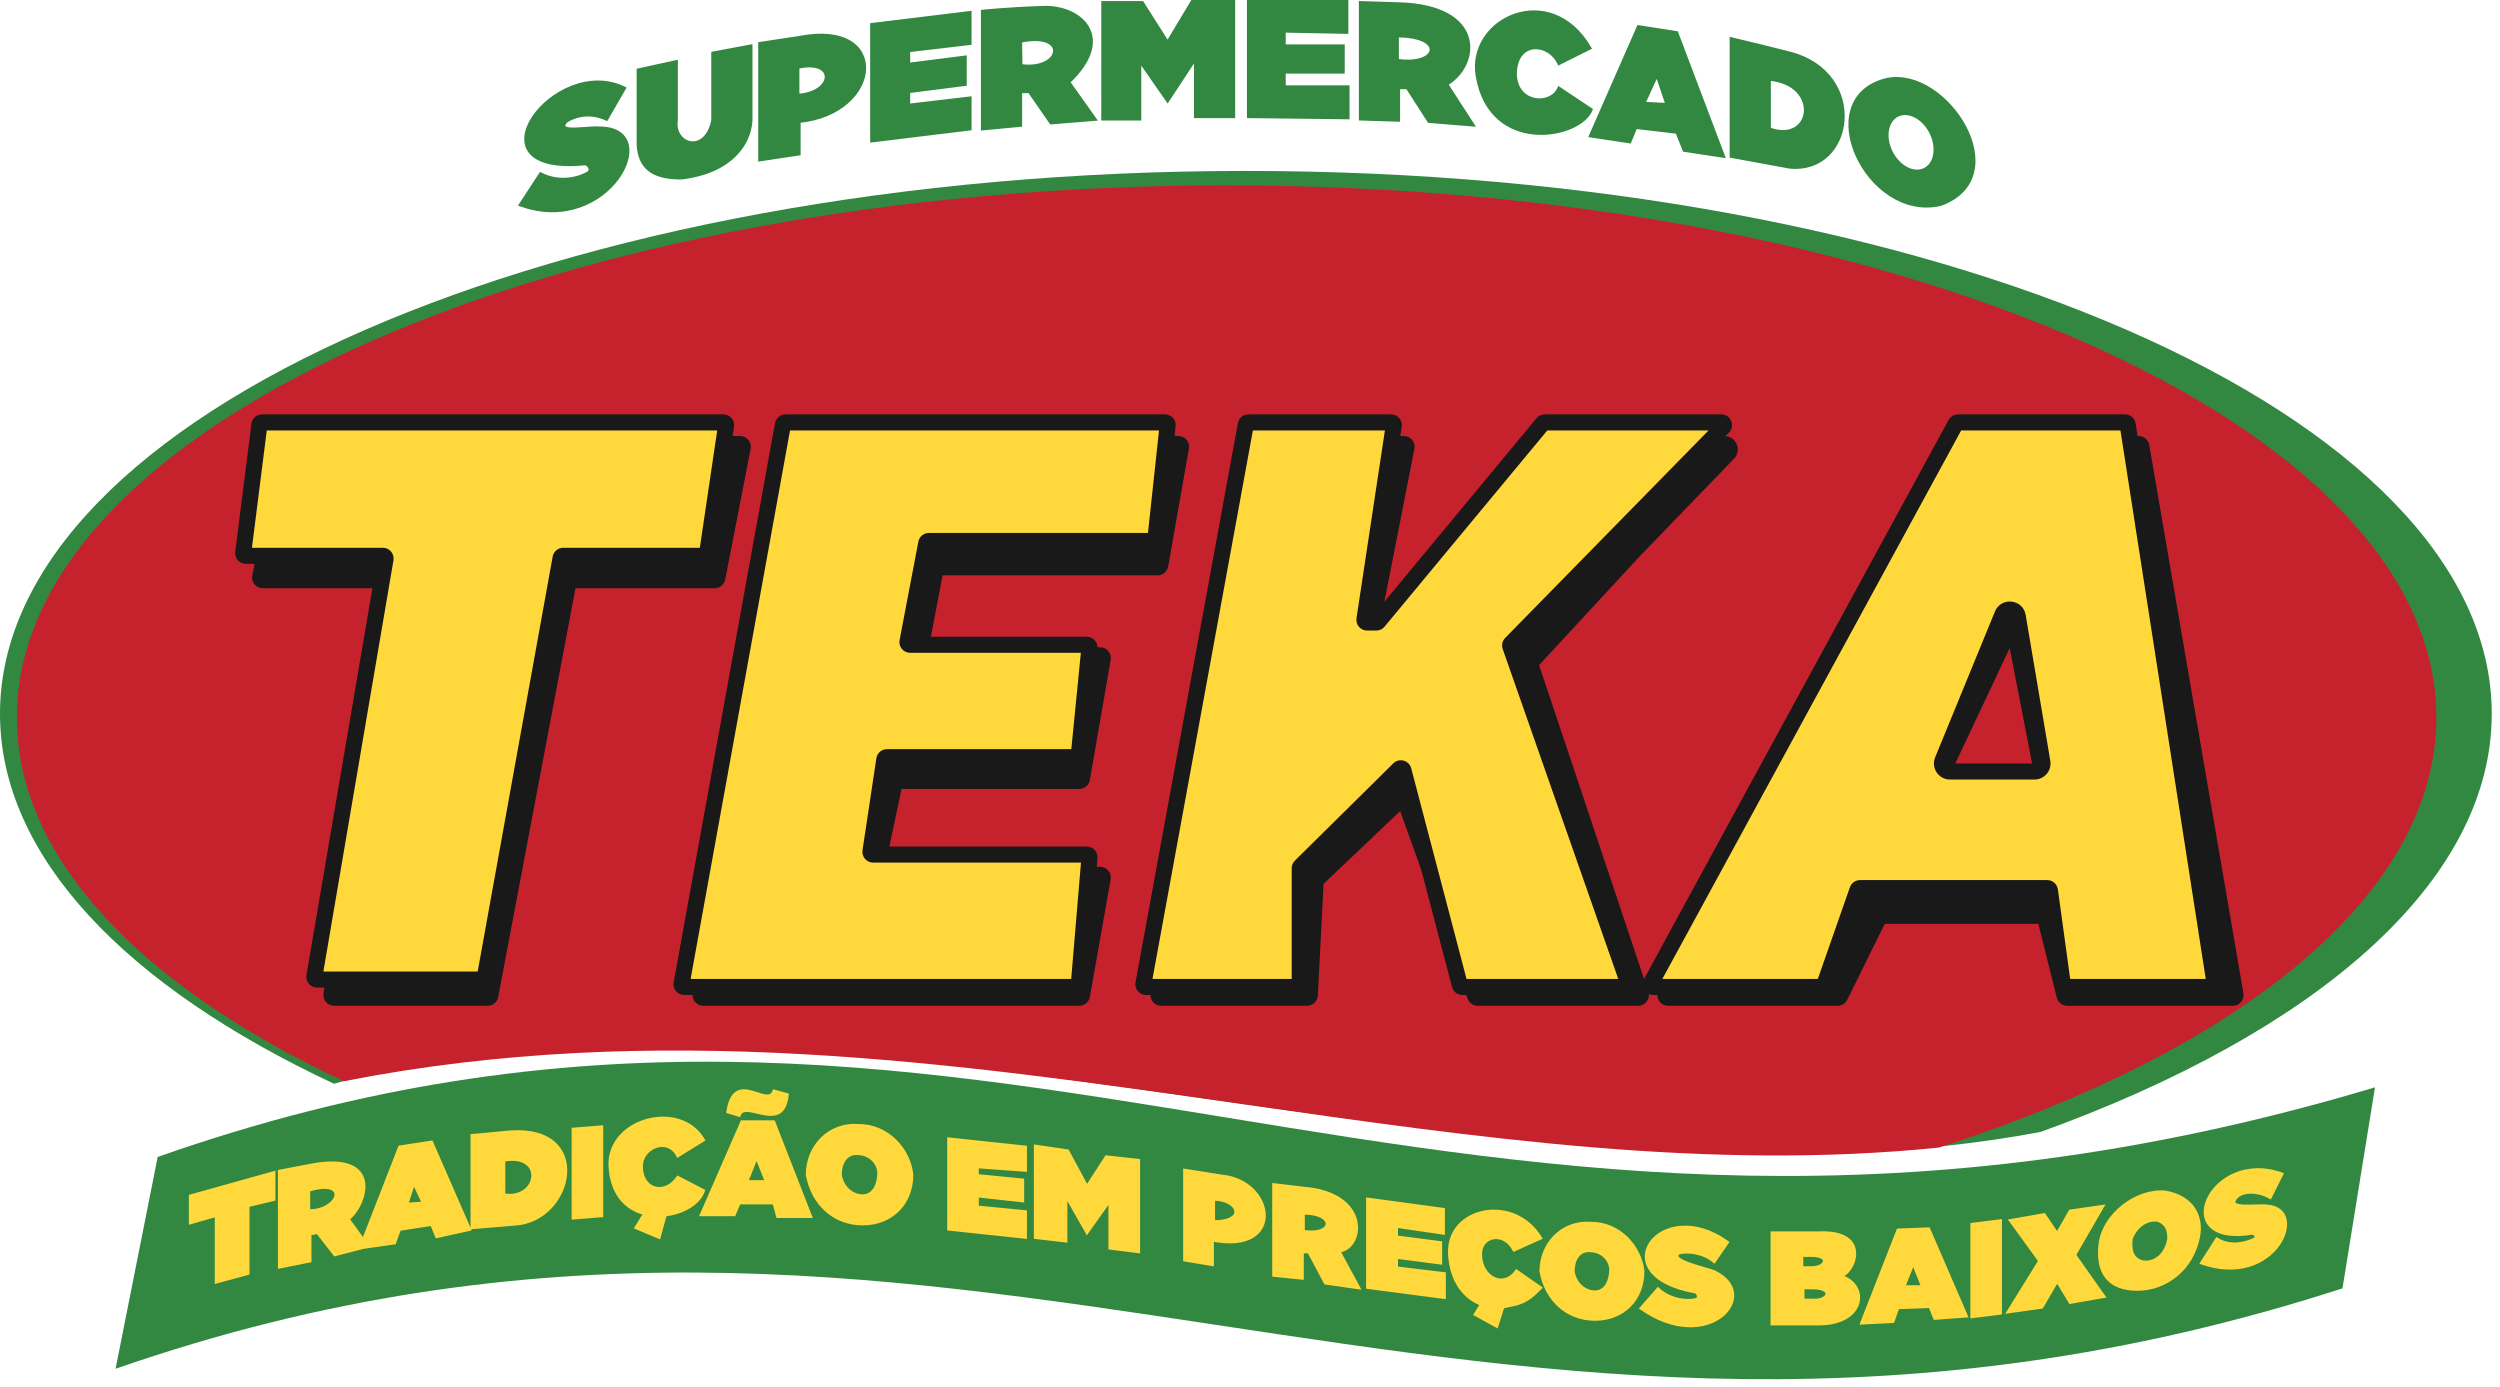
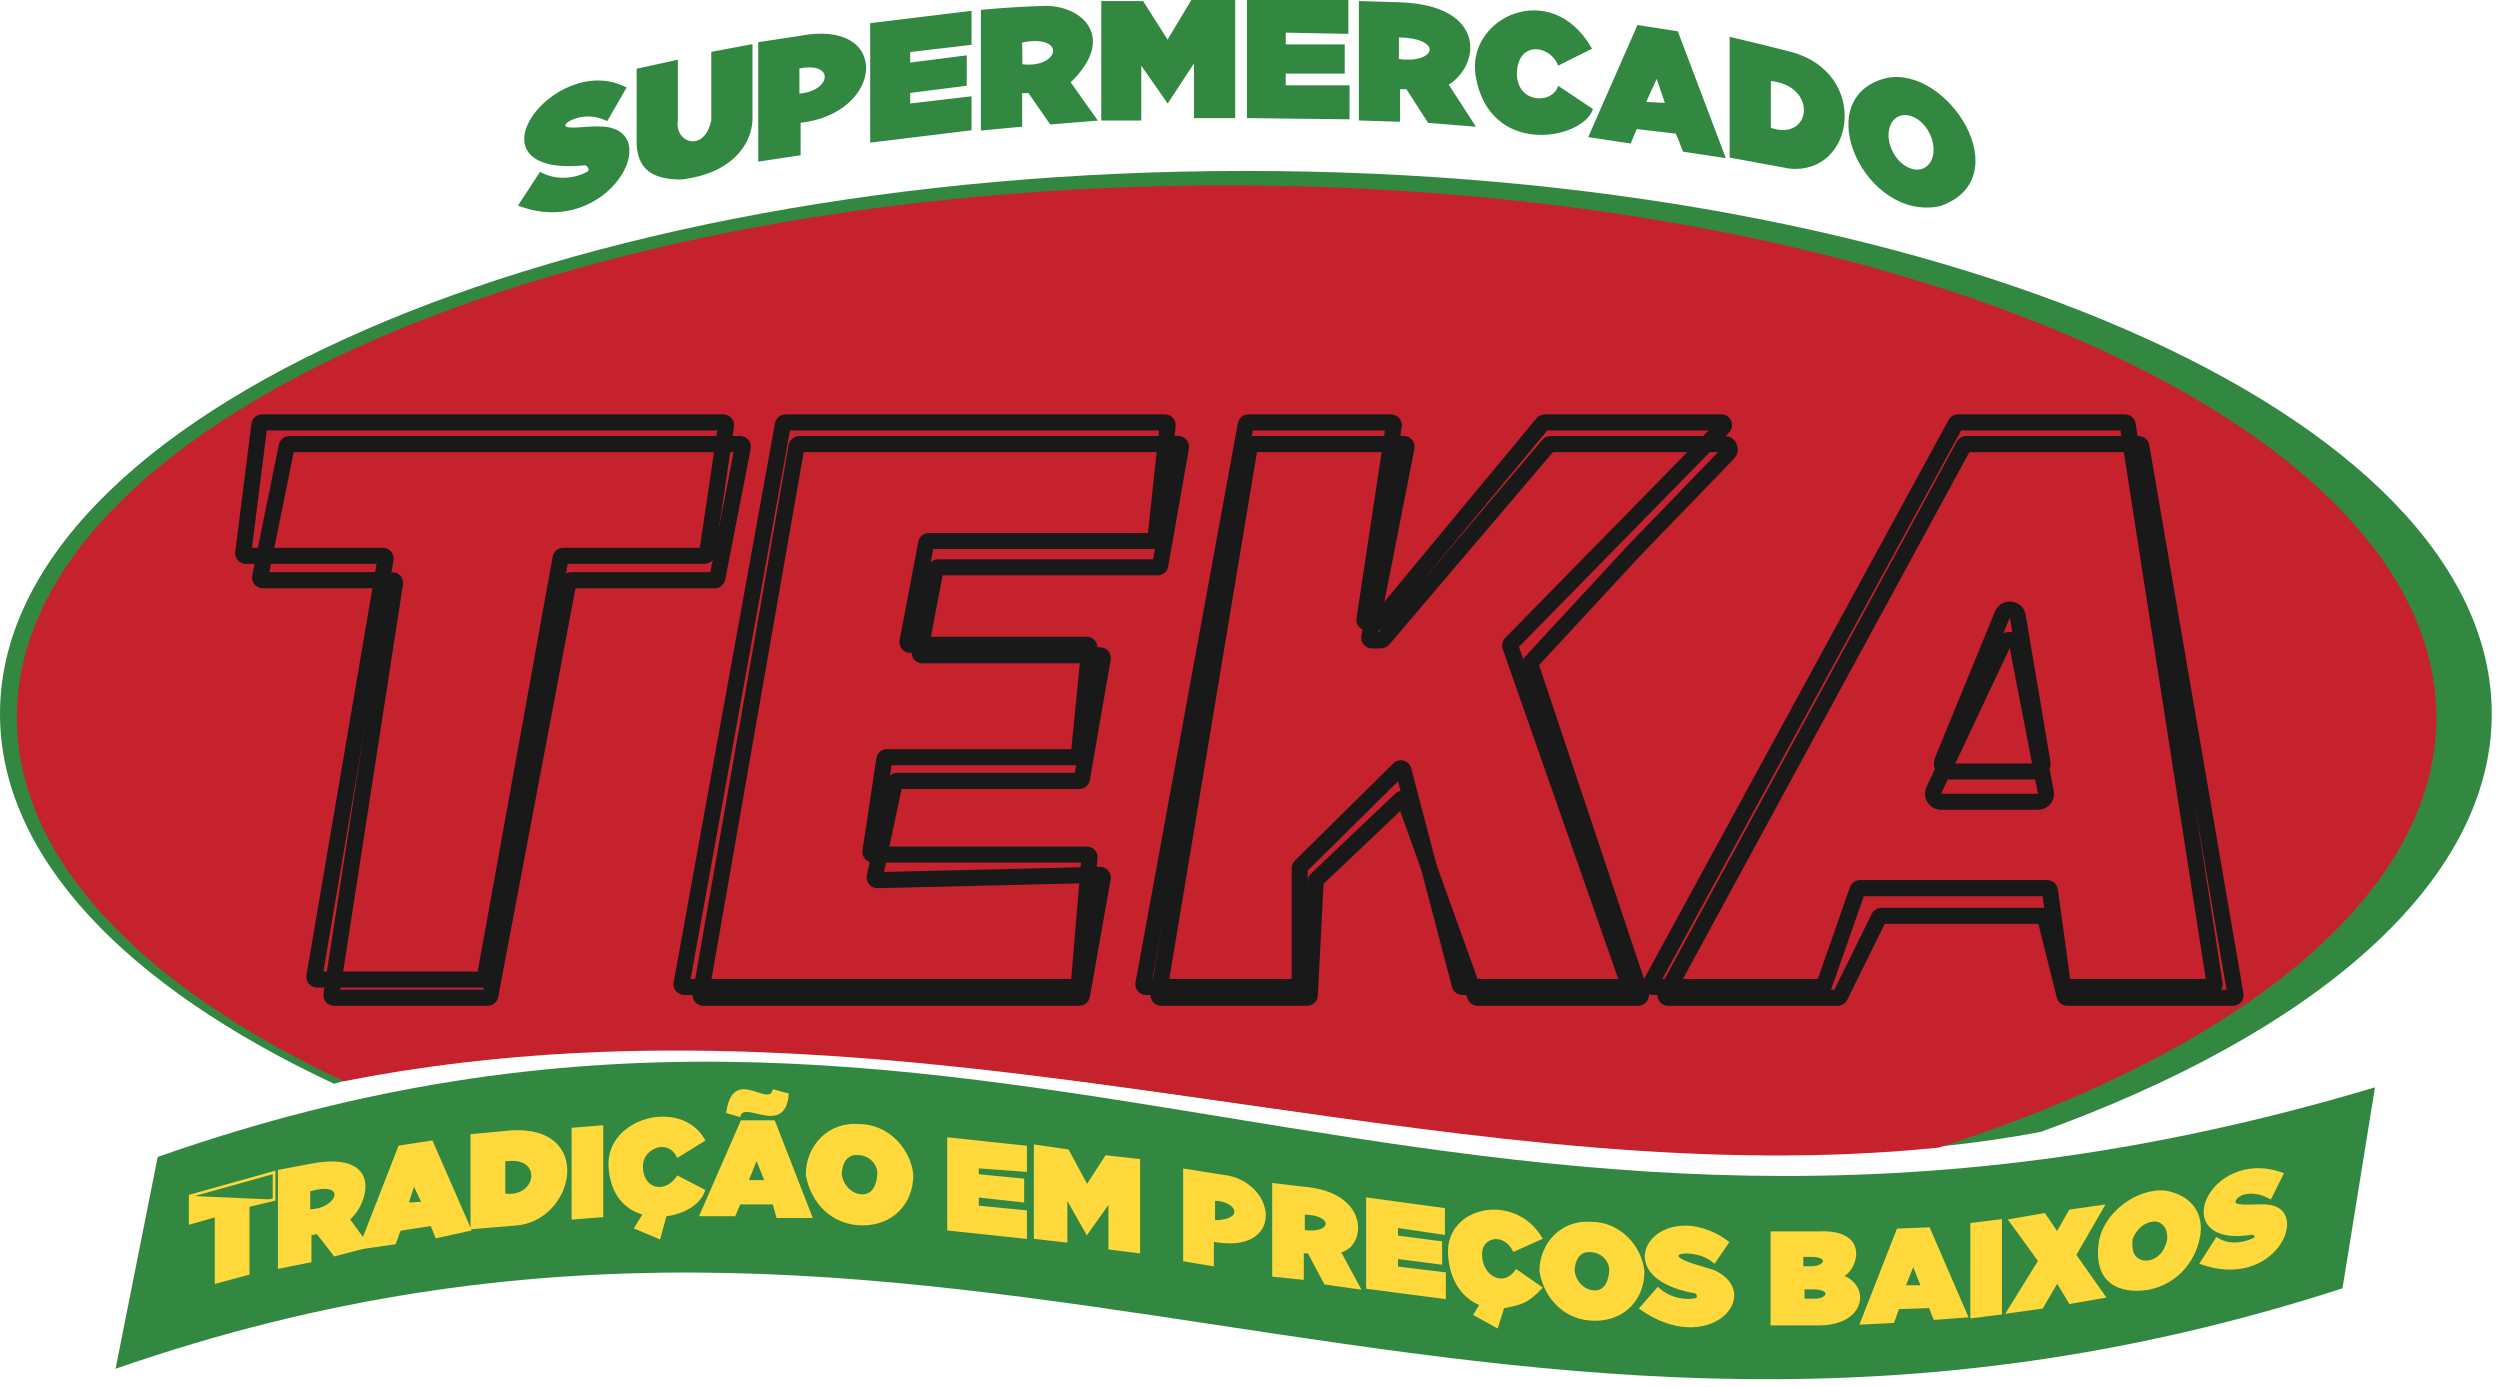
<svg xmlns="http://www.w3.org/2000/svg" width="173" height="96" viewBox="0 0 173 96" fill="none">
  <path fill-rule="evenodd" clip-rule="evenodd" d="M76.302 8.247H78.884V4.248L80.8 6.997L82.716 4.082V8.08H85.382V0H82.549L80.8 2.915L79.051 0.167H76.302V8.247ZM44.149 9.996V4.831L46.814 4.248V8.33C46.564 9.996 48.813 10.746 49.313 8.33V3.665L51.979 3.165V8.33C51.895 9.913 50.646 11.912 47.147 12.328C45.565 12.328 44.232 11.912 44.149 9.996ZM40.483 11.346C32.07 12.179 38.401 3.683 43.232 6.098L41.983 8.264C40.717 7.664 39.585 8.111 39.157 8.431C38.691 9.013 39.605 8.944 40.482 8.878C40.86 8.85 41.232 8.822 41.483 8.847C46.065 8.847 42.066 16.427 35.985 14.178L37.401 12.012C38.805 12.745 40.208 12.262 40.733 11.929C40.983 11.679 40.65 11.346 40.483 11.346ZM86.381 8.08V0L93.212 0.083V2.249L88.88 2.166V3.165H92.962V4.998H88.88V5.998H93.295V8.163L86.381 8.08ZM107.872 4.415L110.038 3.332C107.289 -1.416 101.55 1.3 102.208 5.248C103.124 10.746 109.372 9.579 110.122 7.58L107.872 6.081C107.373 7.33 104.957 7.247 104.874 5.165C104.874 2.749 107.206 2.915 107.872 4.415ZM119.784 2.666V10.829L123.866 11.579C128.281 11.995 129.28 5.081 123.866 3.665L122.866 3.415L121.867 3.165L119.784 2.666ZM122.45 5.498V8.913C125.449 9.996 126.032 5.831 122.45 5.498ZM130.53 5.498C125.199 6.831 129.197 15.327 134.278 14.161C139.609 12.245 134.695 4.581 130.53 5.498ZM133.597 9.16C134.12 10.185 133.939 11.325 133.193 11.706C132.447 12.087 131.418 11.565 130.894 10.54C130.371 9.515 130.552 8.375 131.298 7.994C132.044 7.613 133.074 8.135 133.597 9.16ZM110.038 9.413L112.787 9.829L113.204 8.83L116.036 9.163L116.536 10.412L119.284 10.829L116.036 2.249L113.37 1.833L110.038 9.413ZM115.339 7.219L114.657 5.211L113.775 7.138L115.339 7.219ZM94.128 8.247V0.167L96.794 0.25C102.791 0.416 102.375 4.498 100.126 5.831L101.958 8.663L98.876 8.413L97.377 6.081H96.794V8.33L94.128 8.247ZM96.71 2.499V4.165C99.543 4.581 100.042 2.499 96.71 2.499ZM67.972 0.769V8.933L70.638 8.683V6.35H71.221L72.72 8.516L75.802 8.266L73.97 5.684C77.218 2.602 74.803 0.419 72.221 0.502C69.638 0.585 67.972 0.769 67.972 0.769ZM60.309 1.686V9.766L67.139 8.933V6.767L62.891 7.267V6.35L66.806 5.851V3.935L62.891 4.435V3.518L67.139 3.018V0.853L60.309 1.686ZM70.638 2.863L70.66 4.529C73.498 4.908 73.97 2.166 70.638 2.863ZM52.562 11.079V2.999L55.311 2.582C61.641 1.333 61.058 7.83 55.311 8.413V10.662L52.562 11.079ZM55.227 4.665V6.581C57.726 6.414 57.893 4.082 55.227 4.665Z" fill="#328841" />
  <path d="M78.884 8.247V8.339H78.977V8.247H78.884ZM76.302 8.247H76.209V8.339H76.302V8.247ZM78.884 4.248L78.96 4.195L78.792 3.953V4.248H78.884ZM80.8 6.997L80.724 7.05L80.802 7.163L80.878 7.048L80.8 6.997ZM82.716 4.082H82.809V3.772L82.638 4.031L82.716 4.082ZM82.716 8.08H82.623V8.173H82.716V8.08ZM85.382 8.08V8.173H85.474V8.08H85.382ZM85.382 8.23289e-06H85.474V-0.093H85.382V8.23289e-06ZM82.549 8.23289e-06V-0.093H82.497L82.47 -0.048L82.549 8.23289e-06ZM80.8 2.915L80.722 2.965L80.802 3.092L80.88 2.963L80.8 2.915ZM79.051 0.167L79.129 0.117L79.102 0.074H79.051V0.167ZM76.302 0.167V0.074H76.209V0.167H76.302ZM44.149 4.831L44.129 4.741L44.056 4.757V4.831H44.149ZM44.149 9.996H44.056V9.998V10L44.149 9.996ZM46.814 4.248H46.907V4.133L46.794 4.158L46.814 4.248ZM46.814 8.33L46.906 8.344L46.907 8.337V8.33H46.814ZM49.313 8.33L49.404 8.349L49.406 8.339V8.33H49.313ZM49.313 3.665L49.296 3.574L49.22 3.588V3.665H49.313ZM51.979 3.165H52.071V3.054L51.962 3.074L51.979 3.165ZM51.979 8.33L52.071 8.335V8.332V8.33H51.979ZM47.147 12.328V12.421H47.153L47.158 12.42L47.147 12.328ZM43.232 6.098L43.312 6.145L43.362 6.059L43.274 6.015L43.232 6.098ZM40.483 11.346V11.253H40.479L40.474 11.254L40.483 11.346ZM41.983 8.264L41.943 8.348L42.02 8.384L42.063 8.31L41.983 8.264ZM39.157 8.431L39.101 8.356L39.092 8.363L39.084 8.373L39.157 8.431ZM41.483 8.847L41.474 8.939L41.478 8.94H41.483V8.847ZM35.985 14.178L35.908 14.127L35.844 14.225L35.953 14.265L35.985 14.178ZM37.401 12.012L37.444 11.93L37.37 11.891L37.324 11.962L37.401 12.012ZM40.733 11.929L40.783 12.008L40.792 12.002L40.799 11.995L40.733 11.929ZM86.381 8.23289e-06L86.382 -0.093L86.288 -0.094V8.23289e-06H86.381ZM86.381 8.08H86.288V8.172L86.38 8.173L86.381 8.08ZM93.212 0.083H93.305V-0.008L93.213 -0.009L93.212 0.083ZM93.212 2.249L93.21 2.342L93.305 2.344V2.249H93.212ZM88.88 2.166L88.882 2.073L88.787 2.071V2.166H88.88ZM88.88 3.165H88.787V3.258H88.88V3.165ZM92.962 3.165H93.055V3.073H92.962V3.165ZM92.962 4.998V5.091H93.055V4.998H92.962ZM88.88 4.998V4.905H88.787V4.998H88.88ZM88.88 5.998H88.787V6.09H88.88V5.998ZM93.295 5.998H93.388V5.905H93.295V5.998ZM93.295 8.163L93.294 8.256L93.388 8.257V8.163H93.295ZM110.038 3.332L110.08 3.415L110.168 3.371L110.118 3.286L110.038 3.332ZM107.872 4.415L107.788 4.453L107.827 4.541L107.914 4.498L107.872 4.415ZM110.122 7.58L110.208 7.613L110.234 7.544L110.173 7.503L110.122 7.58ZM107.872 6.081L107.924 6.004L107.829 5.94L107.786 6.046L107.872 6.081ZM104.874 5.165H104.781V5.166L104.781 5.168L104.874 5.165ZM119.784 10.829H119.691V10.906L119.767 10.92L119.784 10.829ZM119.784 2.666L119.806 2.575L119.691 2.548V2.666H119.784ZM123.866 11.579L123.849 11.67L123.853 11.671L123.857 11.671L123.866 11.579ZM123.866 3.665L123.889 3.575L123.888 3.575L123.866 3.665ZM121.867 3.165L121.889 3.075L121.888 3.075L121.867 3.165ZM122.45 5.498L122.458 5.405L122.357 5.396V5.498H122.45ZM122.45 8.913H122.357V8.978L122.418 9L122.45 8.913ZM130.53 5.498L130.51 5.407L130.509 5.407L130.507 5.408L130.53 5.498ZM134.278 14.161L134.299 14.251L134.305 14.25L134.31 14.248L134.278 14.161ZM112.787 9.829L112.773 9.921L112.845 9.932L112.873 9.865L112.787 9.829ZM110.038 9.413L109.953 9.376L109.905 9.486L110.024 9.505L110.038 9.413ZM113.204 8.83L113.214 8.738L113.145 8.729L113.118 8.794L113.204 8.83ZM116.036 9.163L116.122 9.128L116.101 9.077L116.047 9.071L116.036 9.163ZM116.536 10.412L116.45 10.447L116.469 10.496L116.522 10.504L116.536 10.412ZM119.284 10.829L119.271 10.921L119.427 10.944L119.371 10.796L119.284 10.829ZM116.036 2.249L116.123 2.216L116.103 2.166L116.05 2.157L116.036 2.249ZM113.37 1.833L113.384 1.741L113.314 1.73L113.285 1.795L113.37 1.833ZM114.657 5.211L114.745 5.181L114.67 4.96L114.573 5.172L114.657 5.211ZM115.339 7.219L115.334 7.311L115.47 7.318L115.427 7.189L115.339 7.219ZM113.775 7.138L113.69 7.1L113.633 7.224L113.77 7.231L113.775 7.138ZM94.128 0.167L94.131 0.074L94.035 0.071V0.167H94.128ZM94.128 8.247H94.035V8.337L94.125 8.339L94.128 8.247ZM96.794 0.25L96.791 0.343L96.791 0.343L96.794 0.25ZM100.126 5.831L100.078 5.751L99.995 5.8L100.048 5.881L100.126 5.831ZM101.958 8.663L101.951 8.756L102.138 8.771L102.036 8.613L101.958 8.663ZM98.876 8.413L98.798 8.463L98.823 8.502L98.869 8.506L98.876 8.413ZM97.377 6.081L97.455 6.031L97.427 5.988H97.377V6.081ZM96.794 6.081V5.988H96.701V6.081H96.794ZM96.794 8.33L96.791 8.423L96.886 8.426V8.33H96.794ZM96.71 2.499V2.406H96.618V2.499H96.71ZM96.71 4.165H96.618V4.245L96.697 4.257L96.71 4.165ZM67.972 8.933H67.879V9.034L67.981 9.025L67.972 8.933ZM67.972 0.769L67.962 0.677L67.879 0.686V0.769H67.972ZM70.638 8.683L70.646 8.775L70.731 8.767V8.683H70.638ZM70.638 6.35V6.258H70.545V6.35H70.638ZM71.221 6.35L71.297 6.298L71.269 6.258H71.221V6.35ZM72.72 8.516L72.644 8.569L72.674 8.613L72.728 8.609L72.72 8.516ZM75.802 8.266L75.81 8.359L75.972 8.346L75.878 8.213L75.802 8.266ZM73.97 5.684L73.906 5.617L73.847 5.672L73.894 5.738L73.97 5.684ZM60.309 9.766H60.216V9.87L60.32 9.858L60.309 9.766ZM60.309 1.686L60.297 1.594L60.216 1.604V1.686H60.309ZM67.139 8.933L67.15 9.025L67.232 9.015V8.933H67.139ZM67.139 6.767H67.232V6.663L67.128 6.675L67.139 6.767ZM62.891 7.267H62.798V7.371L62.902 7.359L62.891 7.267ZM62.891 6.35L62.879 6.258L62.798 6.269V6.35H62.891ZM66.806 5.851L66.818 5.943L66.899 5.932V5.851H66.806ZM66.806 3.935H66.899V3.829L66.794 3.843L66.806 3.935ZM62.891 4.435H62.798V4.54L62.903 4.527L62.891 4.435ZM62.891 3.518L62.88 3.426L62.798 3.436V3.518H62.891ZM67.139 3.018L67.15 3.111L67.232 3.101V3.018H67.139ZM67.139 0.853H67.232V0.748L67.128 0.761L67.139 0.853ZM70.638 2.863L70.619 2.772L70.544 2.788L70.545 2.864L70.638 2.863ZM70.66 4.529L70.567 4.53L70.568 4.61L70.648 4.621L70.66 4.529ZM52.562 2.999L52.548 2.907L52.469 2.919V2.999H52.562ZM52.562 11.079H52.469V11.187L52.576 11.17L52.562 11.079ZM55.311 2.582L55.325 2.674L55.327 2.674L55.329 2.673L55.311 2.582ZM55.311 8.413L55.301 8.321L55.218 8.329V8.413H55.311ZM55.311 10.662L55.325 10.754L55.403 10.742V10.662H55.311ZM55.227 4.665L55.208 4.574L55.135 4.59V4.665H55.227ZM55.227 6.581H55.135V6.68L55.233 6.673L55.227 6.581ZM78.884 8.154H76.302V8.339H78.884V8.154ZM78.792 4.248V8.247H78.977V4.248H78.792ZM80.876 6.944L78.96 4.195L78.808 4.301L80.724 7.05L80.876 6.944ZM82.638 4.031L80.723 6.946L80.878 7.048L82.794 4.133L82.638 4.031ZM82.809 8.08V4.082H82.623V8.08H82.809ZM85.382 7.987H82.716V8.173H85.382V7.987ZM85.289 8.23289e-06V8.08H85.474V8.23289e-06H85.289ZM82.549 0.093H85.382V-0.093H82.549V0.093ZM80.88 2.963L82.629 0.048L82.47 -0.048L80.721 2.868L80.88 2.963ZM78.973 0.216L80.722 2.965L80.878 2.866L79.129 0.117L78.973 0.216ZM76.302 0.259H79.051V0.074H76.302V0.259ZM76.395 8.247V0.167H76.209V8.247H76.395ZM44.056 4.831V9.996H44.241V4.831H44.056ZM46.794 4.158L44.129 4.741L44.168 4.922L46.834 4.339L46.794 4.158ZM46.907 8.33V4.248H46.721V8.33H46.907ZM49.222 8.311C49.1 8.901 48.874 9.287 48.615 9.514C48.358 9.739 48.066 9.811 47.797 9.769C47.259 9.684 46.788 9.132 46.906 8.344L46.722 8.316C46.591 9.194 47.119 9.85 47.768 9.952C48.093 10.003 48.44 9.914 48.738 9.653C49.034 9.393 49.276 8.966 49.404 8.349L49.222 8.311ZM49.22 3.665V8.33H49.406V3.665H49.22ZM51.962 3.074L49.296 3.574L49.33 3.756L51.996 3.257L51.962 3.074ZM52.071 8.33V3.165H51.886V8.33H52.071ZM47.158 12.42C48.924 12.21 50.131 11.599 50.909 10.832C51.686 10.066 52.029 9.148 52.071 8.335L51.886 8.325C51.846 9.094 51.522 9.968 50.779 10.7C50.036 11.433 48.87 12.03 47.136 12.236L47.158 12.42ZM44.056 10C44.099 10.982 44.464 11.596 45.036 11.959C45.6 12.317 46.351 12.421 47.147 12.421V12.236C46.361 12.236 45.654 12.131 45.135 11.802C44.624 11.478 44.282 10.926 44.241 9.992L44.056 10ZM43.274 6.015C42.037 5.397 40.708 5.479 39.548 5.93C38.389 6.38 37.392 7.202 36.814 8.078C36.238 8.949 36.059 9.906 36.612 10.596C37.158 11.277 38.384 11.647 40.492 11.438L40.474 11.254C38.376 11.462 37.239 11.082 36.757 10.48C36.281 9.886 36.409 9.027 36.968 8.18C37.525 7.338 38.491 6.54 39.615 6.103C40.738 5.666 42.012 5.592 43.191 6.181L43.274 6.015ZM42.063 8.31L43.312 6.145L43.152 6.052L41.903 8.218L42.063 8.31ZM39.212 8.505C39.62 8.201 40.715 7.766 41.943 8.348L42.023 8.18C40.719 7.563 39.55 8.021 39.101 8.356L39.212 8.505ZM40.475 8.786C40.031 8.819 39.597 8.851 39.331 8.806C39.266 8.795 39.216 8.78 39.182 8.763C39.147 8.745 39.133 8.729 39.128 8.717C39.123 8.706 39.119 8.687 39.132 8.649C39.145 8.61 39.174 8.557 39.229 8.489L39.084 8.373C39.022 8.45 38.978 8.522 38.956 8.59C38.933 8.66 38.93 8.73 38.959 8.794C38.988 8.857 39.041 8.899 39.098 8.928C39.156 8.957 39.225 8.976 39.3 8.989C39.594 9.039 40.056 9.003 40.489 8.971L40.475 8.786ZM41.492 8.755C41.231 8.729 40.85 8.758 40.475 8.786L40.489 8.971C40.871 8.942 41.233 8.915 41.474 8.939L41.492 8.755ZM35.953 14.265C39.037 15.406 41.599 14.054 42.807 12.411C43.409 11.593 43.686 10.687 43.502 9.973C43.409 9.614 43.199 9.306 42.861 9.09C42.525 8.875 42.068 8.754 41.483 8.754V8.94C42.044 8.94 42.463 9.056 42.761 9.247C43.058 9.436 43.241 9.704 43.322 10.02C43.487 10.657 43.243 11.506 42.658 12.301C41.492 13.886 39.014 15.2 36.017 14.091L35.953 14.265ZM37.324 11.962L35.908 14.127L36.063 14.229L37.479 12.063L37.324 11.962ZM40.684 11.851C40.176 12.173 38.81 12.643 37.444 11.93L37.358 12.095C38.801 12.848 40.239 12.352 40.783 12.008L40.684 11.851ZM40.483 11.439C40.498 11.439 40.532 11.448 40.575 11.478C40.616 11.507 40.657 11.547 40.686 11.594C40.716 11.64 40.731 11.687 40.73 11.731C40.73 11.772 40.714 11.817 40.668 11.864L40.799 11.995C40.877 11.916 40.914 11.826 40.916 11.735C40.918 11.645 40.886 11.562 40.843 11.494C40.799 11.426 40.741 11.368 40.681 11.326C40.623 11.286 40.552 11.253 40.483 11.253V11.439ZM86.288 8.23289e-06V8.08H86.474V8.23289e-06H86.288ZM93.213 -0.009L86.382 -0.093L86.38 0.093L93.211 0.176L93.213 -0.009ZM93.305 2.249V0.083H93.119V2.249H93.305ZM88.879 2.258L93.21 2.342L93.213 2.156L88.882 2.073L88.879 2.258ZM88.973 3.165V2.166H88.787V3.165H88.973ZM92.962 3.073H88.88V3.258H92.962V3.073ZM93.055 4.998V3.165H92.869V4.998H93.055ZM88.88 5.091H92.962V4.905H88.88V5.091ZM88.973 5.998V4.998H88.787V5.998H88.973ZM93.295 5.905H88.88V6.09H93.295V5.905ZM93.388 8.163V5.998H93.202V8.163H93.388ZM86.38 8.173L93.294 8.256L93.296 8.071L86.382 7.987L86.38 8.173ZM109.997 3.249L107.831 4.332L107.914 4.498L110.08 3.415L109.997 3.249ZM102.299 5.233C101.979 3.311 103.215 1.684 104.876 1.117C106.529 0.552 108.605 1.042 109.958 3.378L110.118 3.286C108.723 0.874 106.555 0.348 104.816 0.941C103.084 1.532 101.779 3.237 102.117 5.263L102.299 5.233ZM110.035 7.548C109.86 8.013 109.356 8.447 108.661 8.747C107.969 9.046 107.105 9.205 106.235 9.133C105.366 9.061 104.495 8.76 103.787 8.143C103.079 7.526 102.526 6.589 102.299 5.233L102.117 5.263C102.349 6.656 102.92 7.634 103.665 8.283C104.409 8.931 105.319 9.244 106.22 9.318C107.12 9.392 108.015 9.228 108.734 8.917C109.45 8.608 110.008 8.147 110.208 7.613L110.035 7.548ZM107.821 6.158L110.07 7.657L110.173 7.503L107.924 6.004L107.821 6.158ZM104.781 5.168C104.803 5.707 104.976 6.124 105.237 6.423C105.498 6.721 105.843 6.898 106.2 6.963C106.907 7.094 107.688 6.792 107.959 6.115L107.786 6.046C107.557 6.619 106.88 6.9 106.234 6.781C105.914 6.722 105.608 6.565 105.377 6.301C105.146 6.038 104.986 5.663 104.966 5.161L104.781 5.168ZM107.957 4.377C107.609 3.594 106.823 3.152 106.113 3.229C105.756 3.268 105.42 3.439 105.175 3.761C104.93 4.082 104.781 4.546 104.781 5.165H104.966C104.966 4.575 105.109 4.154 105.322 3.874C105.535 3.594 105.824 3.448 106.133 3.414C106.756 3.346 107.47 3.737 107.788 4.453L107.957 4.377ZM119.877 10.829V2.666H119.691V10.829H119.877ZM123.883 11.487L119.801 10.738L119.767 10.92L123.849 11.67L123.883 11.487ZM123.842 3.755C126.506 4.451 127.581 6.493 127.459 8.303C127.398 9.21 127.037 10.057 126.425 10.65C125.815 11.243 124.952 11.588 123.875 11.486L123.857 11.671C124.987 11.777 125.905 11.415 126.554 10.784C127.203 10.154 127.581 9.262 127.644 8.315C127.772 6.418 126.64 4.295 123.889 3.575L123.842 3.755ZM122.844 3.505L123.843 3.755L123.888 3.575L122.889 3.325L122.844 3.505ZM121.844 3.255L122.844 3.505L122.889 3.325L121.889 3.075L121.844 3.255ZM119.763 2.756L121.845 3.256L121.888 3.075L119.806 2.575L119.763 2.756ZM122.357 5.498V8.913H122.543V5.498H122.357ZM122.418 9C123.187 9.278 123.815 9.224 124.265 8.963C124.715 8.703 124.972 8.244 125.01 7.744C125.088 6.735 124.289 5.576 122.458 5.405L122.441 5.59C124.193 5.753 124.893 6.843 124.825 7.729C124.791 8.176 124.563 8.576 124.172 8.803C123.781 9.029 123.212 9.09 122.481 8.826L122.418 9ZM130.507 5.408C129.146 5.748 128.369 6.551 128.063 7.55C127.759 8.544 127.924 9.718 128.415 10.805C129.393 12.972 131.699 14.848 134.299 14.251L134.258 14.07C131.777 14.64 129.542 12.851 128.584 10.728C128.106 9.67 127.954 8.543 128.241 7.605C128.526 6.673 129.248 5.914 130.552 5.588L130.507 5.408ZM134.31 14.248C135.668 13.76 136.386 12.899 136.618 11.891C136.848 10.889 136.595 9.757 136.047 8.724C135.498 7.69 134.65 6.746 133.672 6.117C132.696 5.489 131.582 5.171 130.51 5.407L130.55 5.588C131.56 5.366 132.623 5.663 133.572 6.273C134.521 6.884 135.349 7.804 135.883 8.811C136.418 9.819 136.654 10.905 136.437 11.849C136.221 12.788 135.554 13.604 134.247 14.074L134.31 14.248ZM133.235 11.789C133.641 11.582 133.886 11.171 133.963 10.69C134.039 10.207 133.949 9.646 133.68 9.118L133.514 9.203C133.768 9.7 133.849 10.221 133.779 10.66C133.71 11.1 133.491 11.45 133.151 11.624L133.235 11.789ZM130.812 10.582C131.081 11.11 131.483 11.512 131.918 11.733C132.353 11.954 132.829 11.996 133.235 11.789L133.151 11.624C132.811 11.797 132.399 11.769 132.002 11.568C131.605 11.367 131.23 10.995 130.977 10.498L130.812 10.582ZM131.256 7.911C130.85 8.119 130.605 8.529 130.528 9.011C130.452 9.493 130.542 10.054 130.812 10.582L130.977 10.498C130.723 10.001 130.642 9.479 130.712 9.04C130.781 8.601 131 8.25 131.34 8.077L131.256 7.911ZM133.68 9.118C133.41 8.59 133.008 8.188 132.573 7.967C132.138 7.746 131.662 7.704 131.256 7.911L131.34 8.077C131.681 7.903 132.092 7.931 132.489 8.133C132.886 8.334 133.261 8.706 133.514 9.203L133.68 9.118ZM112.801 9.738L110.052 9.321L110.024 9.505L112.773 9.921L112.801 9.738ZM113.118 8.794L112.701 9.794L112.873 9.865L113.289 8.865L113.118 8.794ZM116.047 9.071L113.214 8.738L113.193 8.922L116.025 9.255L116.047 9.071ZM116.622 10.378L116.122 9.128L115.95 9.197L116.45 10.447L116.622 10.378ZM119.298 10.737L116.549 10.321L116.522 10.504L119.271 10.921L119.298 10.737ZM115.949 2.282L119.198 10.862L119.371 10.796L116.123 2.216L115.949 2.282ZM113.356 1.924L116.021 2.341L116.05 2.157L113.384 1.741L113.356 1.924ZM110.123 9.45L113.455 1.87L113.285 1.795L109.953 9.376L110.123 9.45ZM114.57 5.241L115.251 7.248L115.427 7.189L114.745 5.181L114.57 5.241ZM113.859 7.177L114.742 5.249L114.573 5.172L113.69 7.1L113.859 7.177ZM115.343 7.126L113.779 7.046L113.77 7.231L115.334 7.311L115.343 7.126ZM94.035 0.167V8.247H94.221V0.167H94.035ZM96.796 0.157L94.131 0.074L94.125 0.259L96.791 0.343L96.796 0.157ZM100.173 5.911C101.326 5.227 102.02 3.833 101.641 2.576C101.259 1.311 99.811 0.241 96.796 0.157L96.791 0.343C99.774 0.425 101.116 1.479 101.463 2.63C101.813 3.789 101.174 5.102 100.078 5.751L100.173 5.911ZM102.036 8.613L100.203 5.781L100.048 5.881L101.88 8.713L102.036 8.613ZM98.869 8.506L101.951 8.756L101.966 8.571L98.884 8.321L98.869 8.506ZM97.299 6.131L98.798 8.463L98.954 8.363L97.455 6.031L97.299 6.131ZM96.794 6.174H97.377V5.988H96.794V6.174ZM96.886 8.33V6.081H96.701V8.33H96.886ZM94.125 8.339L96.791 8.423L96.796 8.237L94.131 8.154L94.125 8.339ZM96.618 2.499V4.165H96.803V2.499H96.618ZM96.697 4.257C97.415 4.362 97.993 4.311 98.404 4.168C98.81 4.027 99.076 3.787 99.114 3.5C99.153 3.208 98.947 2.931 98.556 2.735C98.161 2.537 97.551 2.406 96.71 2.406V2.592C97.535 2.592 98.113 2.721 98.473 2.901C98.836 3.082 98.953 3.3 98.93 3.476C98.906 3.658 98.724 3.86 98.343 3.993C97.968 4.123 97.421 4.176 96.724 4.073L96.697 4.257ZM68.065 8.933V0.769H67.879V8.933H68.065ZM70.629 8.59L67.963 8.84L67.981 9.025L70.646 8.775L70.629 8.59ZM70.545 6.35V8.683H70.731V6.35H70.545ZM71.221 6.258H70.638V6.443H71.221V6.258ZM72.796 8.463L71.297 6.298L71.145 6.403L72.644 8.569L72.796 8.463ZM75.795 8.174L72.713 8.424L72.728 8.609L75.81 8.359L75.795 8.174ZM73.894 5.738L75.727 8.32L75.878 8.213L74.045 5.63L73.894 5.738ZM72.223 0.595C73.494 0.554 74.703 1.072 75.201 1.952C75.691 2.818 75.517 4.088 73.906 5.617L74.034 5.751C75.671 4.198 75.914 2.836 75.362 1.86C74.819 0.899 73.529 0.367 72.218 0.409L72.223 0.595ZM67.972 0.769C67.982 0.862 67.982 0.862 67.982 0.862C67.982 0.862 67.982 0.862 67.982 0.862C67.982 0.862 67.982 0.862 67.983 0.862C67.983 0.861 67.983 0.861 67.983 0.861C67.984 0.861 67.985 0.861 67.987 0.861C67.99 0.861 67.995 0.86 68.001 0.859C68.014 0.858 68.033 0.856 68.058 0.854C68.109 0.848 68.183 0.841 68.282 0.832C68.478 0.813 68.766 0.788 69.135 0.759C69.873 0.703 70.934 0.636 72.223 0.595L72.218 0.409C70.925 0.451 69.861 0.518 69.121 0.575C68.751 0.603 68.461 0.628 68.264 0.647C68.165 0.656 68.09 0.664 68.039 0.669C68.014 0.672 67.995 0.674 67.982 0.675C67.975 0.676 67.97 0.676 67.967 0.677C67.965 0.677 67.964 0.677 67.963 0.677C67.963 0.677 67.963 0.677 67.962 0.677C67.962 0.677 67.962 0.677 67.962 0.677C67.962 0.677 67.962 0.677 67.972 0.769ZM60.401 9.766V1.686H60.216V9.766H60.401ZM67.128 8.841L60.297 9.674L60.32 9.858L67.15 9.025L67.128 8.841ZM67.046 6.767V8.933H67.232V6.767H67.046ZM62.902 7.359L67.15 6.859L67.128 6.675L62.88 7.175L62.902 7.359ZM62.798 6.35V7.267H62.984V6.35H62.798ZM66.794 5.759L62.879 6.258L62.903 6.442L66.818 5.943L66.794 5.759ZM66.713 3.935V5.851H66.899V3.935H66.713ZM62.903 4.527L66.818 4.027L66.794 3.843L62.879 4.343L62.903 4.527ZM62.798 3.518V4.435H62.984V3.518H62.798ZM67.128 2.926L62.88 3.426L62.902 3.61L67.15 3.111L67.128 2.926ZM67.046 0.853V3.018H67.232V0.853H67.046ZM60.32 1.778L67.15 0.945L67.128 0.761L60.297 1.594L60.32 1.778ZM70.545 2.864L70.567 4.53L70.753 4.528L70.731 2.862L70.545 2.864ZM70.648 4.621C71.371 4.717 71.952 4.616 72.363 4.414C72.771 4.212 73.022 3.904 73.055 3.586C73.088 3.259 72.888 2.96 72.48 2.796C72.077 2.634 71.461 2.596 70.619 2.772L70.657 2.954C71.481 2.781 72.055 2.825 72.411 2.968C72.764 3.111 72.893 3.344 72.87 3.567C72.846 3.8 72.655 4.063 72.281 4.247C71.91 4.43 71.367 4.53 70.672 4.437L70.648 4.621ZM52.469 2.999V11.079H52.654V2.999H52.469ZM55.297 2.491L52.548 2.907L52.576 3.09L55.325 2.674L55.297 2.491ZM55.32 8.505C58.224 8.211 59.857 6.416 59.933 4.815C59.971 4.011 59.613 3.265 58.837 2.804C58.065 2.346 56.888 2.176 55.293 2.491L55.329 2.673C56.899 2.363 58.023 2.537 58.742 2.964C59.458 3.388 59.782 4.069 59.747 4.806C59.677 6.287 58.145 8.032 55.301 8.321L55.32 8.505ZM55.403 10.662V8.413H55.218V10.662H55.403ZM52.576 11.17L55.325 10.754L55.297 10.57L52.548 10.987L52.576 11.17ZM55.135 4.665V6.581H55.32V4.665H55.135ZM55.233 6.673C55.872 6.631 56.368 6.449 56.711 6.204C57.051 5.961 57.245 5.648 57.257 5.345C57.269 5.035 57.09 4.762 56.74 4.61C56.395 4.46 55.884 4.426 55.208 4.574L55.247 4.755C55.903 4.612 56.371 4.651 56.666 4.78C56.957 4.906 57.08 5.117 57.071 5.338C57.062 5.566 56.913 5.831 56.602 6.054C56.294 6.275 55.832 6.447 55.221 6.488L55.233 6.673Z" fill="#328841" />
  <path fill-rule="evenodd" clip-rule="evenodd" d="M141.212 78.329C160.283 71.438 172.429 61.035 172.429 49.396C172.429 28.648 133.83 11.829 86.215 11.829C38.6 11.829 0 28.648 0 49.396C0 59.288 8.774 68.287 23.115 74.996C41.031 70 62.204 73.01 83.633 76.056C103.391 78.865 123.368 81.705 141.212 78.329Z" fill="#328841" />
  <path fill-rule="evenodd" clip-rule="evenodd" d="M134.158 79.414C155.033 72.718 168.597 61.879 168.597 49.646C168.597 29.312 131.117 12.828 84.882 12.828C38.647 12.828 1.166 29.312 1.166 49.646C1.166 59.383 9.76 68.237 23.793 74.821C45.35 70.578 65.921 73.529 86.008 76.411C102.287 78.746 118.248 81.036 134.158 79.414Z" fill="#C6222D" />
  <path d="M7.997 94.719L10.912 80.061C68.639 59.744 99.293 94.719 164.349 75.244L162.1 89.155C101.542 108.723 66.223 74.478 7.997 94.719Z" fill="#328841" />
-   <path fill-rule="evenodd" clip-rule="evenodd" d="M50.353 76.952L51.16 77.194C51.297 76.716 51.815 76.838 52.404 76.978C53.289 77.187 54.335 77.433 54.488 75.743L53.55 75.487C53.38 75.997 52.911 75.843 52.379 75.669C51.576 75.405 50.63 75.095 50.353 76.952ZM48.514 84.07H50.812L51.16 83.253H53.55L53.806 84.192H56.11L53.55 77.62H51.331L48.514 84.07ZM53.02 81.76L52.355 80.095L51.69 81.76H53.02ZM46.901 79.998L48.693 78.889C47.072 76.072 42.032 77.438 42.203 80.704C42.306 82.679 43.359 83.667 44.593 83.988L43.995 84.96L45.617 85.643L46.044 84.081C47.282 83.941 48.409 83.275 48.693 82.388L46.901 81.461C46.044 82.741 44.394 82.388 44.394 80.704C44.394 79.401 46.218 78.633 46.901 79.998ZM32.653 84.965V78.566L33.592 78.484L34.446 78.402L35.299 78.32C41.102 77.909 39.651 84.473 35.64 84.719L32.653 84.965ZM34.872 80.289V82.673C37.262 83.078 37.774 79.796 34.872 80.289ZM119.551 85.966C114.901 82.584 110.742 88.265 117.332 89.414C117.459 89.449 117.641 89.775 117.398 89.913C116.926 90.057 115.645 90.038 114.732 89.179L113.548 90.531C118.198 93.829 122.002 89.601 118.627 87.995C118.486 87.94 118.246 87.87 117.967 87.789C117.024 87.514 115.639 87.11 116.169 86.727C116.564 86.573 117.79 86.59 118.627 87.319L119.551 85.966ZM155.868 85.346C149.949 86.333 152.908 79.428 157.923 81.236L157.101 82.88C156.168 82.337 154.963 82.387 154.634 83.045C154.409 83.494 155.273 83.466 156.044 83.441C156.4 83.43 156.736 83.419 156.936 83.456C159.813 83.702 157.429 89.21 152.333 87.402L153.401 85.726C154.431 86.38 155.608 85.949 156.032 85.726C156.24 85.549 155.995 85.357 155.868 85.346ZM106.623 85.678L104.766 86.516C104.091 85.176 102.463 85.499 102.463 86.779C102.463 88.432 104.087 89.198 104.935 87.941L106.623 89.114C105.71 90.09 105.206 90.196 104.479 90.349C104.332 90.38 104.177 90.413 104.006 90.455L103.584 91.796L102.069 90.958L102.499 90.263C101.345 89.818 100.396 88.67 100.297 86.779C100.128 83.572 104.766 82.578 106.623 85.678ZM81.966 87.201V80.967L84.554 81.378C88.214 81.716 88.963 86.798 83.907 85.826V87.524L81.966 87.201ZM83.988 82.996V84.532C86.333 84.532 85.686 82.996 83.988 82.996ZM73.77 85.89L71.637 85.643V79.301L73.886 79.63L75.219 82.101L76.552 80.042L78.801 80.289V86.631L76.796 86.381V83.09L75.219 85.313L73.77 82.76V85.89ZM65.64 78.801V85.062L70.971 85.632V83.843L67.641 83.517V82.766L70.779 83.111V81.647L67.641 81.342V80.753L70.971 80.996V79.37L65.64 78.801ZM94.628 89.098V82.966L99.895 83.681V85.349L96.647 84.872V85.587L99.702 85.984V87.414L96.647 87.017V87.731L99.959 88.129V89.796L94.628 89.098ZM19.326 87.694V81.037L21.575 80.611C26.494 79.704 25.385 83.342 24.105 84.366L25.141 85.791L27.65 79.362L29.869 79.021L32.514 85.08L30.21 85.588L29.869 84.739L27.65 85.08L27.308 86.019L25.142 86.329L23.166 86.841L21.971 85.305L21.459 85.39V87.268L19.326 87.694ZM21.374 82.371V83.776C23.507 83.776 24.19 81.517 21.374 82.371ZM88.131 81.966V88.261L90.128 88.464V86.638H90.566L91.713 88.797L94.045 89.13L92.668 86.583C94.382 86.397 94.878 82.549 90.128 82.205L88.131 81.966ZM90.2 83.956V85.205C92.323 85.517 92.429 83.956 90.2 83.956ZM28.636 81.877L29.281 83.247L28.165 83.317L28.636 81.877ZM39.65 78.128L41.65 77.968V84.138L39.65 84.299V78.128ZM59.694 84.704C61.721 84.704 63.108 83.27 63.108 81.29C62.938 79.583 61.465 77.876 59.439 77.876C57.39 77.706 55.854 79.311 55.854 81.29C56.195 83.253 57.668 84.704 59.694 84.704ZM59.694 82.741C60.458 82.741 60.804 81.959 60.804 81.12C60.74 80.395 60.116 79.839 59.353 79.839C58.582 79.767 58.158 80.45 58.158 81.29C58.287 82.123 58.931 82.741 59.694 82.741ZM113.701 87.975C113.701 89.906 112.347 91.305 110.37 91.305C108.392 91.305 106.956 89.89 106.623 87.975C106.623 86.043 108.122 84.478 110.12 84.644C112.098 84.644 113.534 86.309 113.701 87.975ZM111.452 87.808C111.452 88.628 111.114 89.39 110.37 89.39C109.626 89.39 108.996 88.787 108.871 87.975C108.871 87.156 109.284 86.489 110.037 86.559C110.781 86.559 111.39 87.102 111.452 87.808ZM147.901 89.231C149.881 89.231 151.737 87.814 152.154 85.562C152.414 84.159 151.737 82.811 149.819 82.477C147.818 82.311 145.566 84.061 145.316 86.063C145.066 88.064 145.921 89.231 147.901 89.231ZM148.318 87.319C148.902 87.397 149.819 87.063 150.069 85.729C150.069 85.062 149.902 84.729 149.402 84.478C148.818 84.312 147.901 84.645 147.484 85.729C147.401 86.563 147.568 87.147 148.318 87.319ZM122.616 85.305V91.625H125.859C129.103 91.625 129.352 88.881 127.356 88.298C128.271 88.215 129.601 85.139 125.859 85.305H122.616ZM124.695 86.885V87.716H125.361C126.358 87.716 126.691 86.885 125.361 86.885H124.695ZM124.778 89.962V89.13H125.444C126.941 89.13 126.525 90.045 125.444 89.962H124.778ZM128.808 91.568L131.002 91.458L131.335 90.504L133.551 90.423L133.878 91.24L136.086 91.077L133.469 85.025L131.335 85.107L128.808 91.568ZM133.033 89.032L132.395 87.438L131.758 89.032H133.033ZM136.444 84.715V91.129L138.443 90.879V84.466L136.444 84.715ZM141.137 87.254L139.106 84.454L141.462 84.042L142.356 85.36L143.25 83.795L145.526 83.466L143.575 86.843L145.607 89.725L143.25 90.137L142.356 88.655L141.3 90.467L138.943 90.796L141.137 87.254ZM13.161 82.755V84.632L14.954 84.121V88.729L17.172 88.132V83.438L18.965 83.011V81.133L13.161 82.755Z" fill="#FFD93C" />
+   <path fill-rule="evenodd" clip-rule="evenodd" d="M50.353 76.952L51.16 77.194C51.297 76.716 51.815 76.838 52.404 76.978C53.289 77.187 54.335 77.433 54.488 75.743L53.55 75.487C53.38 75.997 52.911 75.843 52.379 75.669C51.576 75.405 50.63 75.095 50.353 76.952ZM48.514 84.07H50.812L51.16 83.253H53.55L53.806 84.192H56.11L53.55 77.62H51.331L48.514 84.07ZM53.02 81.76L52.355 80.095L51.69 81.76H53.02ZM46.901 79.998L48.693 78.889C47.072 76.072 42.032 77.438 42.203 80.704C42.306 82.679 43.359 83.667 44.593 83.988L43.995 84.96L45.617 85.643L46.044 84.081C47.282 83.941 48.409 83.275 48.693 82.388L46.901 81.461C46.044 82.741 44.394 82.388 44.394 80.704C44.394 79.401 46.218 78.633 46.901 79.998ZM32.653 84.965V78.566L33.592 78.484L34.446 78.402L35.299 78.32C41.102 77.909 39.651 84.473 35.64 84.719L32.653 84.965ZM34.872 80.289V82.673C37.262 83.078 37.774 79.796 34.872 80.289ZM119.551 85.966C114.901 82.584 110.742 88.265 117.332 89.414C117.459 89.449 117.641 89.775 117.398 89.913C116.926 90.057 115.645 90.038 114.732 89.179L113.548 90.531C118.198 93.829 122.002 89.601 118.627 87.995C118.486 87.94 118.246 87.87 117.967 87.789C117.024 87.514 115.639 87.11 116.169 86.727C116.564 86.573 117.79 86.59 118.627 87.319L119.551 85.966ZM155.868 85.346C149.949 86.333 152.908 79.428 157.923 81.236L157.101 82.88C156.168 82.337 154.963 82.387 154.634 83.045C154.409 83.494 155.273 83.466 156.044 83.441C156.4 83.43 156.736 83.419 156.936 83.456C159.813 83.702 157.429 89.21 152.333 87.402L153.401 85.726C154.431 86.38 155.608 85.949 156.032 85.726C156.24 85.549 155.995 85.357 155.868 85.346ZM106.623 85.678L104.766 86.516C104.091 85.176 102.463 85.499 102.463 86.779C102.463 88.432 104.087 89.198 104.935 87.941L106.623 89.114C105.71 90.09 105.206 90.196 104.479 90.349C104.332 90.38 104.177 90.413 104.006 90.455L103.584 91.796L102.069 90.958L102.499 90.263C101.345 89.818 100.396 88.67 100.297 86.779C100.128 83.572 104.766 82.578 106.623 85.678ZM81.966 87.201V80.967L84.554 81.378C88.214 81.716 88.963 86.798 83.907 85.826V87.524L81.966 87.201ZM83.988 82.996V84.532C86.333 84.532 85.686 82.996 83.988 82.996ZM73.77 85.89L71.637 85.643V79.301L73.886 79.63L75.219 82.101L76.552 80.042L78.801 80.289V86.631L76.796 86.381V83.09L75.219 85.313L73.77 82.76V85.89ZM65.64 78.801V85.062L70.971 85.632V83.843L67.641 83.517V82.766L70.779 83.111V81.647L67.641 81.342V80.753L70.971 80.996V79.37L65.64 78.801ZM94.628 89.098V82.966L99.895 83.681V85.349L96.647 84.872V85.587L99.702 85.984V87.414L96.647 87.017V87.731L99.959 88.129V89.796L94.628 89.098ZM19.326 87.694V81.037L21.575 80.611C26.494 79.704 25.385 83.342 24.105 84.366L25.141 85.791L27.65 79.362L29.869 79.021L32.514 85.08L30.21 85.588L29.869 84.739L27.65 85.08L27.308 86.019L25.142 86.329L23.166 86.841L21.971 85.305L21.459 85.39V87.268L19.326 87.694ZM21.374 82.371V83.776C23.507 83.776 24.19 81.517 21.374 82.371ZM88.131 81.966V88.261L90.128 88.464V86.638H90.566L91.713 88.797L94.045 89.13L92.668 86.583C94.382 86.397 94.878 82.549 90.128 82.205L88.131 81.966ZM90.2 83.956V85.205C92.323 85.517 92.429 83.956 90.2 83.956ZM28.636 81.877L29.281 83.247L28.165 83.317L28.636 81.877ZM39.65 78.128L41.65 77.968V84.138L39.65 84.299V78.128ZM59.694 84.704C61.721 84.704 63.108 83.27 63.108 81.29C62.938 79.583 61.465 77.876 59.439 77.876C57.39 77.706 55.854 79.311 55.854 81.29C56.195 83.253 57.668 84.704 59.694 84.704ZM59.694 82.741C60.458 82.741 60.804 81.959 60.804 81.12C60.74 80.395 60.116 79.839 59.353 79.839C58.582 79.767 58.158 80.45 58.158 81.29C58.287 82.123 58.931 82.741 59.694 82.741ZM113.701 87.975C113.701 89.906 112.347 91.305 110.37 91.305C108.392 91.305 106.956 89.89 106.623 87.975C106.623 86.043 108.122 84.478 110.12 84.644C112.098 84.644 113.534 86.309 113.701 87.975ZM111.452 87.808C111.452 88.628 111.114 89.39 110.37 89.39C109.626 89.39 108.996 88.787 108.871 87.975C108.871 87.156 109.284 86.489 110.037 86.559C110.781 86.559 111.39 87.102 111.452 87.808ZM147.901 89.231C149.881 89.231 151.737 87.814 152.154 85.562C152.414 84.159 151.737 82.811 149.819 82.477C147.818 82.311 145.566 84.061 145.316 86.063C145.066 88.064 145.921 89.231 147.901 89.231ZM148.318 87.319C148.902 87.397 149.819 87.063 150.069 85.729C150.069 85.062 149.902 84.729 149.402 84.478C148.818 84.312 147.901 84.645 147.484 85.729C147.401 86.563 147.568 87.147 148.318 87.319ZM122.616 85.305V91.625H125.859C129.103 91.625 129.352 88.881 127.356 88.298C128.271 88.215 129.601 85.139 125.859 85.305H122.616ZM124.695 86.885V87.716H125.361C126.358 87.716 126.691 86.885 125.361 86.885H124.695ZM124.778 89.962V89.13H125.444C126.941 89.13 126.525 90.045 125.444 89.962H124.778ZM128.808 91.568L131.002 91.458L131.335 90.504L133.551 90.423L133.878 91.24L136.086 91.077L133.469 85.025L131.335 85.107L128.808 91.568ZM133.033 89.032L132.395 87.438L131.758 89.032H133.033ZM136.444 84.715V91.129L138.443 90.879V84.466L136.444 84.715ZM141.137 87.254L139.106 84.454L141.462 84.042L142.356 85.36L143.25 83.795L145.526 83.466L143.575 86.843L145.607 89.725L143.25 90.137L142.356 88.655L141.3 90.467L138.943 90.796L141.137 87.254ZM13.161 82.755V84.632L14.954 84.121V88.729L17.172 88.132V83.438L18.965 83.011L13.161 82.755Z" fill="#FFD93C" />
  <path d="M51.16 77.194L51.133 77.282L51.224 77.309L51.249 77.219L51.16 77.194ZM50.353 76.952L50.261 76.938L50.25 77.017L50.327 77.04L50.353 76.952ZM54.488 75.743L54.581 75.751L54.588 75.674L54.513 75.653L54.488 75.743ZM53.55 75.487L53.574 75.397L53.49 75.374L53.462 75.457L53.55 75.487ZM50.812 84.07V84.163H50.874L50.898 84.107L50.812 84.07ZM48.514 84.07L48.429 84.033L48.373 84.163H48.514V84.07ZM51.16 83.253V83.16H51.099L51.075 83.217L51.16 83.253ZM53.55 83.253L53.639 83.229L53.62 83.16H53.55V83.253ZM53.806 84.192L53.716 84.216L53.735 84.285H53.806V84.192ZM56.11 84.192V84.285H56.246L56.196 84.158L56.11 84.192ZM53.55 77.62L53.636 77.587L53.613 77.528H53.55V77.62ZM51.331 77.62V77.528H51.27L51.246 77.583L51.331 77.62ZM52.355 80.095L52.441 80.061L52.355 79.845L52.269 80.061L52.355 80.095ZM53.02 81.76V81.852H53.157L53.106 81.725L53.02 81.76ZM51.69 81.76L51.604 81.725L51.553 81.852H51.69V81.76ZM48.693 78.889L48.742 78.968L48.818 78.92L48.773 78.843L48.693 78.889ZM46.901 79.998L46.818 80.04L46.863 80.13L46.95 80.077L46.901 79.998ZM44.593 83.988L44.672 84.036L44.737 83.93L44.616 83.898L44.593 83.988ZM43.995 84.96L43.916 84.912L43.86 85.004L43.959 85.045L43.995 84.96ZM45.617 85.643L45.581 85.728L45.678 85.769L45.706 85.667L45.617 85.643ZM46.044 84.081L46.033 83.989L45.971 83.996L45.954 84.057L46.044 84.081ZM48.693 82.388L48.781 82.416L48.805 82.342L48.736 82.305L48.693 82.388ZM46.901 81.461L46.943 81.379L46.87 81.34L46.824 81.409L46.901 81.461ZM32.653 78.566L32.645 78.473L32.561 78.481V78.566H32.653ZM32.653 84.965H32.561V85.066L32.661 85.058L32.653 84.965ZM33.592 78.484L33.6 78.576L33.601 78.576L33.592 78.484ZM35.299 78.32L35.292 78.227L35.29 78.227L35.299 78.32ZM35.64 84.719L35.635 84.626L35.633 84.627L35.64 84.719ZM34.872 80.289L34.857 80.197L34.78 80.21V80.289H34.872ZM34.872 82.673H34.78V82.751L34.857 82.764L34.872 82.673ZM117.332 89.414L117.356 89.324L117.352 89.323L117.347 89.322L117.332 89.414ZM119.551 85.966L119.627 86.019L119.678 85.944L119.605 85.891L119.551 85.966ZM117.398 89.913L117.425 90.002L117.434 89.999L117.443 89.994L117.398 89.913ZM114.732 89.179L114.795 89.111L114.725 89.045L114.662 89.118L114.732 89.179ZM113.548 90.531L113.478 90.47L113.411 90.548L113.494 90.607L113.548 90.531ZM118.627 87.995L118.667 87.911L118.664 87.91L118.661 87.909L118.627 87.995ZM116.169 86.727L116.135 86.641L116.124 86.645L116.114 86.652L116.169 86.727ZM118.627 87.319L118.566 87.389L118.645 87.457L118.704 87.371L118.627 87.319ZM157.923 81.236L158.006 81.278L158.052 81.184L157.954 81.149L157.923 81.236ZM155.868 85.346L155.875 85.254L155.864 85.253L155.852 85.255L155.868 85.346ZM157.101 82.88L157.054 82.96L157.139 83.01L157.184 82.922L157.101 82.88ZM156.936 83.456L156.919 83.547L156.924 83.548L156.928 83.548L156.936 83.456ZM152.333 87.402L152.254 87.352L152.192 87.45L152.302 87.489L152.333 87.402ZM153.401 85.726L153.451 85.648L153.373 85.598L153.323 85.676L153.401 85.726ZM156.032 85.726L156.075 85.808L156.084 85.803L156.092 85.796L156.032 85.726ZM104.766 86.516L104.683 86.558L104.723 86.637L104.804 86.601L104.766 86.516ZM106.623 85.678L106.661 85.763L106.756 85.72L106.703 85.631L106.623 85.678ZM104.935 87.941L104.988 87.865L104.911 87.811L104.858 87.889L104.935 87.941ZM106.623 89.114L106.691 89.177L106.764 89.099L106.676 89.038L106.623 89.114ZM104.006 90.455L103.984 90.365L103.934 90.377L103.918 90.427L104.006 90.455ZM103.584 91.796L103.539 91.877L103.639 91.932L103.673 91.824L103.584 91.796ZM102.069 90.958L101.99 90.909L101.939 90.992L102.024 91.039L102.069 90.958ZM102.499 90.263L102.578 90.312L102.637 90.217L102.533 90.177L102.499 90.263ZM81.966 80.967L81.981 80.875L81.874 80.858V80.967H81.966ZM81.966 87.201H81.874V87.279L81.951 87.292L81.966 87.201ZM84.554 81.378L84.54 81.47L84.543 81.47L84.546 81.471L84.554 81.378ZM83.907 85.826L83.925 85.735L83.814 85.714V85.826H83.907ZM83.907 87.524L83.892 87.616L84 87.634V87.524H83.907ZM83.988 82.996V82.903H83.895V82.996H83.988ZM83.988 84.532H83.895V84.625H83.988V84.532ZM71.637 85.643H71.545V85.725L71.627 85.735L71.637 85.643ZM73.77 85.89L73.759 85.982L73.862 85.994V85.89H73.77ZM71.637 79.301L71.651 79.209L71.545 79.194V79.301H71.637ZM73.886 79.63L73.968 79.586L73.946 79.545L73.9 79.538L73.886 79.63ZM75.219 82.101L75.138 82.145L75.212 82.283L75.297 82.152L75.219 82.101ZM76.552 80.042L76.562 79.95L76.505 79.944L76.474 79.992L76.552 80.042ZM78.801 80.289H78.894V80.206L78.811 80.197L78.801 80.289ZM78.801 86.631L78.79 86.723L78.894 86.736V86.631H78.801ZM76.796 86.381H76.703V86.463L76.784 86.473L76.796 86.381ZM76.796 83.09H76.888V82.798L76.72 83.036L76.796 83.09ZM75.219 85.313L75.139 85.359L75.21 85.486L75.295 85.367L75.219 85.313ZM73.77 82.76L73.85 82.714L73.677 82.409V82.76H73.77ZM65.64 85.062H65.547V85.146L65.63 85.155L65.64 85.062ZM65.64 78.801L65.65 78.709L65.547 78.698V78.801H65.64ZM70.971 85.632L70.961 85.724L71.064 85.735V85.632H70.971ZM70.971 83.843H71.064V83.758L70.98 83.75L70.971 83.843ZM67.641 83.517H67.549V83.601L67.632 83.61L67.641 83.517ZM67.641 82.766L67.651 82.673L67.549 82.662V82.766H67.641ZM70.779 83.111L70.769 83.203L70.872 83.214V83.111H70.779ZM70.779 81.647H70.872V81.563L70.788 81.555L70.779 81.647ZM67.641 81.342H67.549V81.426L67.632 81.434L67.641 81.342ZM67.641 80.753L67.648 80.66L67.549 80.653V80.753H67.641ZM70.971 80.996L70.964 81.089L71.064 81.096V80.996H70.971ZM70.971 79.37H71.064V79.287L70.981 79.278L70.971 79.37ZM94.628 82.966L94.64 82.874L94.535 82.86V82.966H94.628ZM94.628 89.098H94.535V89.179L94.616 89.19L94.628 89.098ZM99.895 83.681H99.987V83.6L99.907 83.589L99.895 83.681ZM99.895 85.349L99.881 85.44L99.987 85.456V85.349H99.895ZM96.647 84.872L96.661 84.78L96.555 84.765V84.872H96.647ZM96.647 85.587H96.555V85.668L96.635 85.679L96.647 85.587ZM99.702 85.984H99.795V85.903L99.714 85.892L99.702 85.984ZM99.702 87.414L99.69 87.506L99.795 87.519V87.414H99.702ZM96.647 87.017L96.659 86.925L96.555 86.911V87.017H96.647ZM96.647 87.731H96.555V87.814L96.636 87.823L96.647 87.731ZM99.959 88.129H100.052V88.046L99.97 88.037L99.959 88.129ZM99.959 89.796L99.947 89.888L100.052 89.902V89.796H99.959ZM19.326 81.037L19.308 80.947L19.233 80.961V81.037H19.326ZM19.326 87.694H19.233V87.808L19.344 87.785L19.326 87.694ZM21.575 80.611L21.558 80.52L21.557 80.52L21.575 80.611ZM24.105 84.366L24.047 84.294L23.978 84.349L24.03 84.42L24.105 84.366ZM25.141 85.791L25.066 85.845L25.166 85.983L25.227 85.825L25.141 85.791ZM27.65 79.362L27.636 79.271L27.583 79.279L27.563 79.329L27.65 79.362ZM29.869 79.021L29.954 78.984L29.925 78.918L29.855 78.929L29.869 79.021ZM32.514 85.08L32.534 85.171L32.645 85.147L32.599 85.043L32.514 85.08ZM30.21 85.588L30.124 85.622L30.153 85.695L30.23 85.678L30.21 85.588ZM29.869 84.739L29.955 84.704L29.927 84.636L29.855 84.647L29.869 84.739ZM27.65 85.08L27.636 84.989L27.581 84.997L27.562 85.049L27.65 85.08ZM27.308 86.019L27.321 86.111L27.376 86.103L27.395 86.051L27.308 86.019ZM25.142 86.329L25.129 86.237L25.123 86.238L25.119 86.239L25.142 86.329ZM23.166 86.841L23.093 86.898L23.13 86.946L23.189 86.931L23.166 86.841ZM21.971 85.305L22.044 85.248L22.01 85.204L21.956 85.213L21.971 85.305ZM21.459 85.39L21.444 85.299L21.366 85.311V85.39H21.459ZM21.459 87.268L21.477 87.359L21.552 87.344V87.268H21.459ZM21.374 82.371L21.347 82.282L21.281 82.302V82.371H21.374ZM21.374 83.776H21.281V83.869H21.374V83.776ZM88.131 88.261H88.038V88.345L88.121 88.353L88.131 88.261ZM88.131 81.966L88.142 81.874L88.038 81.862V81.966H88.131ZM90.128 88.464L90.119 88.556L90.221 88.566V88.464H90.128ZM90.128 86.638V86.545H90.036V86.638H90.128ZM90.565 86.638L90.647 86.594L90.621 86.545H90.565V86.638ZM91.713 88.797L91.63 88.841L91.653 88.882L91.699 88.889L91.713 88.797ZM94.045 89.13L94.032 89.222L94.214 89.248L94.126 89.086L94.045 89.13ZM92.668 86.583L92.658 86.491L92.52 86.506L92.586 86.627L92.668 86.583ZM90.128 82.205L90.117 82.297L90.119 82.297L90.122 82.298L90.128 82.205ZM90.2 83.956V83.864H90.107V83.956H90.2ZM90.2 85.205H90.107V85.285L90.187 85.297L90.2 85.205ZM29.281 83.247L29.287 83.34L29.424 83.331L29.365 83.208L29.281 83.247ZM28.636 81.877L28.72 81.838L28.62 81.627L28.548 81.849L28.636 81.877ZM28.165 83.317L28.077 83.288L28.034 83.418L28.171 83.409L28.165 83.317ZM41.65 77.968H41.742V77.868L41.642 77.876L41.65 77.968ZM39.65 78.128L39.643 78.036L39.558 78.043V78.128H39.65ZM41.65 84.138L41.657 84.231L41.742 84.224V84.138H41.65ZM39.65 84.299H39.558V84.399L39.658 84.391L39.65 84.299ZM63.108 81.29H63.201V81.285L63.2 81.281L63.108 81.29ZM59.439 77.876L59.431 77.969L59.435 77.969H59.439V77.876ZM55.854 81.29H55.761V81.298L55.763 81.306L55.854 81.29ZM60.804 81.12H60.897V81.115L60.896 81.111L60.804 81.12ZM59.353 79.839L59.344 79.932L59.349 79.932H59.353V79.839ZM58.158 81.29H58.066V81.297L58.067 81.304L58.158 81.29ZM113.701 87.975H113.793V87.97L113.793 87.966L113.701 87.975ZM106.623 87.975H106.53V87.983L106.532 87.991L106.623 87.975ZM110.12 84.644L110.113 84.737L110.116 84.737H110.12V84.644ZM111.452 87.808H111.545V87.804L111.545 87.8L111.452 87.808ZM108.871 87.975H108.778V87.982L108.779 87.989L108.871 87.975ZM110.037 86.559L110.028 86.652L110.033 86.652H110.037V86.559ZM149.819 82.477L149.835 82.386L149.831 82.385L149.827 82.385L149.819 82.477ZM150.069 85.729L150.16 85.746L150.162 85.738V85.729H150.069ZM148.318 87.319L148.297 87.409L148.302 87.41L148.306 87.41L148.318 87.319ZM149.402 84.478L149.444 84.396L149.436 84.392L149.428 84.389L149.402 84.478ZM147.484 85.729L147.398 85.696L147.393 85.707L147.392 85.72L147.484 85.729ZM122.616 91.625H122.524V91.717H122.616V91.625ZM122.616 85.305V85.212H122.524V85.305H122.616ZM127.356 88.298L127.348 88.206L127.33 88.388L127.356 88.298ZM125.859 85.305V85.398H125.862H125.864L125.859 85.305ZM124.695 87.716H124.603V87.809H124.695V87.716ZM124.695 86.885V86.792H124.603V86.885H124.695ZM124.778 89.13V89.037H124.686V89.13H124.778ZM124.778 89.962H124.686V90.054H124.778V89.962ZM125.444 89.962L125.451 89.869L125.447 89.869H125.444V89.962ZM131.002 91.458L131.006 91.551L131.069 91.548L131.089 91.489L131.002 91.458ZM128.808 91.568L128.722 91.534L128.67 91.667L128.813 91.66L128.808 91.568ZM131.335 90.504L131.332 90.412L131.268 90.414L131.247 90.474L131.335 90.504ZM133.551 90.423L133.637 90.388L133.613 90.328L133.548 90.33L133.551 90.423ZM133.878 91.24L133.792 91.275L133.818 91.338L133.885 91.333L133.878 91.24ZM136.086 91.077L136.093 91.169L136.223 91.16L136.172 91.04L136.086 91.077ZM133.469 85.025L133.555 84.989L133.529 84.93L133.466 84.933L133.469 85.025ZM131.335 85.107L131.331 85.015L131.271 85.017L131.249 85.074L131.335 85.107ZM132.395 87.438L132.481 87.403L132.395 87.188L132.309 87.403L132.395 87.438ZM133.032 89.032V89.125H133.17L133.119 88.998L133.032 89.032ZM131.758 89.032L131.672 88.998L131.621 89.125H131.758V89.032ZM136.444 91.129H136.351V91.234L136.456 91.221L136.444 91.129ZM136.444 84.715L136.433 84.623L136.351 84.633V84.715H136.444ZM138.443 90.879L138.455 90.971L138.536 90.961V90.879H138.443ZM138.443 84.466H138.536V84.36L138.432 84.373L138.443 84.466ZM139.106 84.454L139.09 84.363L138.943 84.388L139.03 84.509L139.106 84.454ZM141.137 87.254L141.216 87.303L141.249 87.25L141.212 87.2L141.137 87.254ZM141.462 84.042L141.539 83.99L141.505 83.941L141.446 83.951L141.462 84.042ZM142.356 85.36L142.28 85.412L142.363 85.535L142.437 85.406L142.356 85.36ZM143.25 83.795L143.237 83.703L143.192 83.71L143.17 83.749L143.25 83.795ZM145.526 83.466L145.606 83.512L145.702 83.347L145.512 83.374L145.526 83.466ZM143.575 86.843L143.495 86.796L143.465 86.848L143.5 86.896L143.575 86.843ZM145.607 89.725L145.623 89.817L145.767 89.791L145.683 89.672L145.607 89.725ZM143.25 90.137L143.171 90.185L143.204 90.239L143.266 90.229L143.25 90.137ZM142.356 88.655L142.436 88.607L142.355 88.473L142.276 88.608L142.356 88.655ZM141.3 90.467L141.313 90.559L141.357 90.552L141.38 90.513L141.3 90.467ZM138.943 90.796L138.864 90.747L138.76 90.915L138.956 90.888L138.943 90.796ZM13.161 84.633H13.069V84.755L13.187 84.722L13.161 84.633ZM13.161 82.755L13.136 82.666L13.069 82.684V82.755H13.161ZM14.954 84.121H15.046V83.998L14.928 84.031L14.954 84.121ZM14.954 88.729H14.861V88.85L14.978 88.819L14.954 88.729ZM17.172 88.132L17.197 88.221L17.265 88.203V88.132H17.172ZM17.172 83.438L17.151 83.348L17.08 83.364V83.438H17.172ZM18.965 83.011L18.986 83.101L19.058 83.084V83.011H18.965ZM18.965 81.133H19.058V81.011L18.94 81.044L18.965 81.133ZM51.187 77.105L50.38 76.863L50.327 77.04L51.133 77.282L51.187 77.105ZM52.425 76.887C52.136 76.819 51.844 76.749 51.607 76.762C51.487 76.768 51.372 76.796 51.276 76.863C51.179 76.93 51.11 77.032 51.071 77.168L51.249 77.219C51.279 77.117 51.325 77.054 51.382 77.015C51.44 76.975 51.517 76.952 51.617 76.947C51.821 76.936 52.083 76.997 52.383 77.068L52.425 76.887ZM54.396 75.734C54.359 76.148 54.267 76.434 54.144 76.629C54.023 76.821 53.868 76.929 53.693 76.984C53.515 77.04 53.311 77.044 53.092 77.018C52.874 76.993 52.648 76.94 52.425 76.887L52.383 77.068C52.603 77.12 52.84 77.176 53.071 77.203C53.302 77.229 53.535 77.228 53.748 77.161C53.965 77.093 54.155 76.958 54.301 76.728C54.445 76.5 54.542 76.182 54.581 75.751L54.396 75.734ZM53.525 75.576L54.464 75.832L54.513 75.653L53.574 75.397L53.525 75.576ZM52.35 75.757C52.61 75.842 52.877 75.931 53.101 75.927C53.217 75.925 53.328 75.899 53.424 75.83C53.52 75.761 53.591 75.657 53.638 75.516L53.462 75.457C53.424 75.571 53.372 75.639 53.316 75.679C53.259 75.72 53.188 75.74 53.098 75.742C52.912 75.745 52.679 75.669 52.408 75.58L52.35 75.757ZM50.445 76.965C50.581 76.047 50.877 75.708 51.197 75.603C51.363 75.549 51.548 75.552 51.746 75.588C51.944 75.624 52.148 75.691 52.35 75.757L52.408 75.58C52.208 75.515 51.992 75.444 51.779 75.406C51.565 75.367 51.346 75.359 51.14 75.427C50.717 75.565 50.401 75.999 50.261 76.938L50.445 76.965ZM50.812 83.978H48.514V84.163H50.812V83.978ZM51.075 83.217L50.727 84.034L50.898 84.107L51.245 83.289L51.075 83.217ZM53.55 83.16H51.16V83.346H53.55V83.16ZM53.895 84.167L53.639 83.229L53.46 83.278L53.716 84.216L53.895 84.167ZM56.11 84.099H53.806V84.285H56.11V84.099ZM53.463 77.654L56.024 84.225L56.196 84.158L53.636 77.587L53.463 77.654ZM51.331 77.713H53.55V77.528H51.331V77.713ZM48.599 84.107L51.416 77.657L51.246 77.583L48.429 84.033L48.599 84.107ZM52.269 80.13L52.934 81.794L53.106 81.725L52.441 80.061L52.269 80.13ZM51.776 81.794L52.441 80.13L52.269 80.061L51.604 81.725L51.776 81.794ZM53.02 81.667H51.69V81.852H53.02V81.667ZM48.644 78.81L46.852 79.919L46.95 80.077L48.742 78.968L48.644 78.81ZM42.296 80.699C42.213 79.124 43.386 77.995 44.801 77.605C46.215 77.215 47.83 77.575 48.613 78.935L48.773 78.843C47.935 77.386 46.219 77.021 44.751 77.426C43.283 77.831 42.022 79.019 42.11 80.709L42.296 80.699ZM44.616 83.898C44.016 83.742 43.463 83.424 43.046 82.908C42.63 82.392 42.346 81.671 42.296 80.699L42.11 80.709C42.163 81.713 42.457 82.473 42.902 83.025C43.346 83.576 43.936 83.913 44.569 84.078L44.616 83.898ZM44.074 85.008L44.672 84.036L44.514 83.939L43.916 84.912L44.074 85.008ZM45.653 85.557L44.031 84.875L43.959 85.045L45.581 85.728L45.653 85.557ZM45.954 84.057L45.527 85.618L45.706 85.667L46.133 84.106L45.954 84.057ZM48.605 82.36C48.471 82.776 48.137 83.149 47.677 83.436C47.218 83.723 46.64 83.921 46.033 83.989L46.054 84.173C46.686 84.102 47.29 83.896 47.775 83.594C48.259 83.291 48.631 82.887 48.781 82.416L48.605 82.36ZM46.858 81.543L48.651 82.47L48.736 82.305L46.943 81.379L46.858 81.543ZM44.301 80.704C44.301 81.578 44.733 82.132 45.302 82.284C45.867 82.435 46.532 82.178 46.978 81.513L46.824 81.409C46.413 82.023 45.824 82.231 45.35 82.104C44.88 81.979 44.486 81.514 44.486 80.704H44.301ZM46.984 79.957C46.803 79.597 46.544 79.371 46.254 79.262C45.964 79.154 45.649 79.165 45.361 79.263C44.788 79.458 44.301 80.007 44.301 80.704H44.486C44.486 80.098 44.911 79.612 45.421 79.438C45.675 79.352 45.944 79.345 46.189 79.436C46.432 79.527 46.657 79.717 46.818 80.04L46.984 79.957ZM32.561 78.566V84.965H32.746V78.566H32.561ZM33.584 78.391L32.645 78.473L32.661 78.658L33.6 78.576L33.584 78.391ZM34.437 78.309L33.583 78.391L33.601 78.576L34.454 78.494L34.437 78.309ZM35.29 78.227L34.437 78.309L34.454 78.494L35.308 78.412L35.29 78.227ZM35.646 84.811C37.704 84.685 39.1 82.941 39.243 81.281C39.314 80.448 39.07 79.628 38.427 79.043C37.785 78.46 36.76 78.124 35.292 78.227L35.306 78.412C36.74 78.311 37.709 78.641 38.302 79.181C38.895 79.719 39.125 80.478 39.058 81.266C38.922 82.847 37.588 84.507 35.635 84.626L35.646 84.811ZM32.661 85.058L35.648 84.811L35.633 84.627L32.646 84.873L32.661 85.058ZM34.78 80.289V82.673H34.965V80.289H34.78ZM34.857 82.764C36.099 82.975 36.88 82.225 36.949 81.457C36.983 81.073 36.838 80.688 36.486 80.435C36.137 80.184 35.597 80.072 34.857 80.197L34.888 80.38C35.598 80.26 36.082 80.373 36.378 80.586C36.672 80.797 36.793 81.115 36.764 81.44C36.706 82.088 36.035 82.776 34.888 82.581L34.857 82.764ZM117.347 89.322C115.711 89.037 114.763 88.474 114.319 87.86C113.88 87.253 113.925 86.585 114.302 86.044C115.061 84.957 117.2 84.371 119.496 86.041L119.605 85.891C117.251 84.179 114.986 84.742 114.15 85.938C113.731 86.538 113.68 87.293 114.169 87.969C114.654 88.638 115.657 89.216 117.316 89.505L117.347 89.322ZM117.443 89.994C117.524 89.948 117.574 89.883 117.597 89.808C117.619 89.736 117.612 89.662 117.592 89.598C117.573 89.534 117.54 89.475 117.501 89.428C117.464 89.383 117.414 89.34 117.356 89.324L117.307 89.503C117.312 89.504 117.333 89.515 117.358 89.546C117.382 89.575 117.403 89.612 117.415 89.651C117.427 89.691 117.428 89.726 117.419 89.755C117.411 89.781 117.393 89.809 117.352 89.833L117.443 89.994ZM114.668 89.246C115.141 89.691 115.707 89.917 116.213 90.013C116.717 90.11 117.171 90.079 117.425 90.002L117.371 89.825C117.152 89.891 116.73 89.923 116.248 89.831C115.767 89.74 115.236 89.526 114.795 89.111L114.668 89.246ZM113.618 90.593L114.801 89.24L114.662 89.118L113.478 90.47L113.618 90.593ZM118.587 88.079C119.411 88.471 119.777 89.012 119.819 89.54C119.861 90.071 119.578 90.619 119.041 91.028C117.97 91.844 115.902 92.087 113.602 90.456L113.494 90.607C115.844 92.273 118.003 92.051 119.153 91.176C119.726 90.739 120.052 90.136 120.004 89.525C119.955 88.912 119.531 88.323 118.667 87.911L118.587 88.079ZM117.941 87.878C118.222 87.96 118.457 88.028 118.593 88.082L118.661 87.909C118.515 87.852 118.27 87.781 117.993 87.7L117.941 87.878ZM116.114 86.652C116.039 86.707 115.983 86.772 115.965 86.851C115.946 86.933 115.974 87.008 116.019 87.07C116.063 87.131 116.13 87.186 116.206 87.236C116.283 87.287 116.375 87.336 116.477 87.383C116.883 87.57 117.472 87.741 117.941 87.878L117.993 87.7C117.519 87.562 116.945 87.394 116.555 87.214C116.458 87.17 116.374 87.125 116.307 87.082C116.24 87.037 116.195 86.996 116.169 86.961C116.144 86.927 116.143 86.906 116.146 86.892C116.15 86.874 116.166 86.843 116.223 86.802L116.114 86.652ZM118.688 87.249C118.253 86.87 117.72 86.679 117.247 86.601C116.778 86.523 116.354 86.555 116.135 86.641L116.202 86.813C116.378 86.745 116.765 86.709 117.217 86.784C117.666 86.858 118.164 87.039 118.566 87.389L118.688 87.249ZM119.474 85.914L118.55 87.267L118.704 87.371L119.627 86.019L119.474 85.914ZM157.954 81.149C155.401 80.228 153.357 81.524 152.711 82.945C152.387 83.655 152.408 84.414 152.921 84.931C153.429 85.444 154.392 85.686 155.883 85.438L155.852 85.255C154.383 85.5 153.497 85.249 153.052 84.801C152.612 84.357 152.576 83.688 152.879 83.021C153.486 81.688 155.43 80.436 157.891 81.323L157.954 81.149ZM157.184 82.922L158.006 81.278L157.84 81.195L157.018 82.839L157.184 82.922ZM154.717 83.086C154.861 82.8 155.204 82.631 155.647 82.605C156.087 82.579 156.603 82.698 157.054 82.96L157.147 82.8C156.666 82.52 156.114 82.392 155.636 82.42C155.161 82.447 154.737 82.632 154.552 83.003L154.717 83.086ZM156.041 83.349C155.652 83.361 155.254 83.374 154.981 83.33C154.841 83.307 154.756 83.272 154.716 83.234C154.7 83.217 154.693 83.202 154.691 83.184C154.69 83.164 154.694 83.133 154.717 83.086L154.552 83.003C154.519 83.069 154.501 83.135 154.506 83.2C154.512 83.266 154.542 83.322 154.586 83.366C154.67 83.448 154.807 83.489 154.951 83.513C155.246 83.561 155.665 83.546 156.047 83.534L156.041 83.349ZM156.953 83.364C156.741 83.325 156.392 83.337 156.041 83.349L156.047 83.534C156.408 83.522 156.732 83.512 156.919 83.547L156.953 83.364ZM152.302 87.489C154.887 88.406 156.801 87.47 157.699 86.254C158.146 85.65 158.346 84.969 158.239 84.413C158.184 84.133 158.052 83.885 157.834 83.7C157.616 83.514 157.319 83.395 156.944 83.363L156.928 83.548C157.273 83.578 157.531 83.685 157.713 83.841C157.896 83.996 158.009 84.205 158.056 84.448C158.151 84.938 157.977 85.567 157.55 86.144C156.702 87.292 154.875 88.205 152.364 87.314L152.302 87.489ZM153.323 85.676L152.254 87.352L152.411 87.451L153.48 85.776L153.323 85.676ZM155.989 85.644C155.572 85.863 154.437 86.274 153.451 85.648L153.352 85.804C154.425 86.486 155.643 86.035 156.075 85.808L155.989 85.644ZM155.86 85.439C155.874 85.44 155.899 85.448 155.929 85.465C155.958 85.482 155.983 85.505 156 85.528C156.017 85.551 156.021 85.57 156.02 85.584C156.018 85.598 156.01 85.622 155.972 85.655L156.092 85.796C156.157 85.741 156.197 85.675 156.204 85.603C156.211 85.531 156.186 85.468 156.151 85.42C156.116 85.372 156.07 85.333 156.023 85.306C155.978 85.278 155.925 85.258 155.875 85.254L155.86 85.439ZM104.804 86.601L106.661 85.763L106.585 85.594L104.728 86.432L104.804 86.601ZM102.556 86.779C102.556 86.185 102.929 85.823 103.375 85.757C103.822 85.69 104.361 85.919 104.683 86.558L104.849 86.475C104.495 85.773 103.883 85.493 103.348 85.573C102.811 85.653 102.371 86.093 102.371 86.779H102.556ZM104.858 87.889C104.656 88.188 104.413 88.361 104.165 88.433C103.917 88.505 103.658 88.479 103.421 88.367C102.946 88.144 102.556 87.575 102.556 86.779H102.371C102.371 87.635 102.792 88.277 103.342 88.535C103.616 88.665 103.922 88.697 104.217 88.611C104.512 88.525 104.789 88.322 105.012 87.993L104.858 87.889ZM106.676 89.038L104.988 87.865L104.882 88.017L106.57 89.19L106.676 89.038ZM104.498 90.44C104.861 90.364 105.18 90.297 105.523 90.123C105.867 89.949 106.23 89.67 106.691 89.177L106.555 89.051C106.103 89.534 105.758 89.796 105.439 89.957C105.121 90.119 104.825 90.182 104.46 90.258L104.498 90.44ZM104.029 90.545C104.197 90.503 104.351 90.471 104.498 90.44L104.46 90.258C104.313 90.289 104.156 90.322 103.984 90.365L104.029 90.545ZM103.673 91.824L104.095 90.483L103.918 90.427L103.496 91.768L103.673 91.824ZM102.024 91.039L103.539 91.877L103.629 91.715L102.114 90.877L102.024 91.039ZM102.42 90.214L101.99 90.909L102.148 91.007L102.578 90.312L102.42 90.214ZM100.204 86.784C100.305 88.707 101.273 89.89 102.466 90.35L102.533 90.177C101.417 89.746 100.487 88.633 100.389 86.774L100.204 86.784ZM106.703 85.631C105.753 84.044 104.088 83.504 102.683 83.772C101.277 84.041 100.117 85.124 100.204 86.784L100.389 86.774C100.308 85.226 101.382 84.209 102.718 83.954C104.053 83.699 105.637 84.212 106.543 85.726L106.703 85.631ZM81.874 80.967V87.201H82.059V80.967H81.874ZM84.569 81.287L81.981 80.875L81.952 81.058L84.54 81.47L84.569 81.287ZM83.89 85.917C85.166 86.163 86.093 86.029 86.703 85.668C87.317 85.305 87.599 84.719 87.592 84.092C87.579 82.848 86.433 81.459 84.563 81.286L84.546 81.471C86.335 81.636 87.394 82.957 87.406 84.094C87.412 84.659 87.162 85.182 86.609 85.509C86.052 85.838 85.177 85.976 83.925 85.735L83.89 85.917ZM84 87.524V85.826H83.814V87.524H84ZM81.951 87.292L83.892 87.616L83.922 87.433L81.982 87.109L81.951 87.292ZM83.895 82.996V84.532H84.081V82.996H83.895ZM83.988 84.625C84.582 84.625 85.001 84.528 85.264 84.372C85.531 84.213 85.646 83.985 85.595 83.745C85.547 83.516 85.354 83.305 85.079 83.154C84.801 83.002 84.426 82.903 83.988 82.903V83.088C84.399 83.088 84.742 83.182 84.99 83.317C85.24 83.454 85.381 83.628 85.414 83.783C85.444 83.927 85.386 84.083 85.169 84.213C84.947 84.344 84.567 84.439 83.988 84.439V84.625ZM71.627 85.735L73.759 85.982L73.78 85.798L71.648 85.551L71.627 85.735ZM71.545 79.301V85.643H71.73V79.301H71.545ZM73.9 79.538L71.651 79.209L71.624 79.392L73.873 79.722L73.9 79.538ZM75.301 82.057L73.968 79.586L73.805 79.674L75.138 82.145L75.301 82.057ZM76.474 79.992L75.141 82.051L75.297 82.152L76.63 80.093L76.474 79.992ZM78.811 80.197L76.562 79.95L76.542 80.134L78.791 80.381L78.811 80.197ZM78.894 86.631V80.289H78.708V86.631H78.894ZM76.784 86.473L78.79 86.723L78.812 86.539L76.807 86.289L76.784 86.473ZM76.703 83.09V86.381H76.888V83.09H76.703ZM75.295 85.367L76.871 83.143L76.72 83.036L75.144 85.26L75.295 85.367ZM73.689 82.806L75.139 85.359L75.3 85.268L73.85 82.714L73.689 82.806ZM73.862 85.89V82.76H73.677V85.89H73.862ZM65.733 85.062V78.801H65.547V85.062H65.733ZM70.981 85.539L65.65 84.97L65.63 85.155L70.961 85.724L70.981 85.539ZM70.878 83.843V85.632H71.064V83.843H70.878ZM67.632 83.61L70.962 83.935L70.98 83.75L67.65 83.425L67.632 83.61ZM67.549 82.766V83.517H67.734V82.766H67.549ZM70.789 83.019L67.651 82.673L67.631 82.858L70.769 83.203L70.789 83.019ZM70.686 81.647V83.111H70.872V81.647H70.686ZM67.632 81.434L70.77 81.74L70.788 81.555L67.65 81.249L67.632 81.434ZM67.549 80.753V81.342H67.734V80.753H67.549ZM70.978 80.904L67.648 80.66L67.635 80.845L70.964 81.089L70.978 80.904ZM70.878 79.37V80.996H71.064V79.37H70.878ZM65.63 78.893L70.961 79.463L70.981 79.278L65.65 78.709L65.63 78.893ZM94.535 82.966V89.098H94.721V82.966H94.535ZM99.907 83.589L94.64 82.874L94.615 83.058L99.882 83.773L99.907 83.589ZM99.987 85.349V83.681H99.802V85.349H99.987ZM96.634 84.964L99.881 85.44L99.908 85.257L96.661 84.78L96.634 84.964ZM96.74 85.587V84.872H96.555V85.587H96.74ZM99.714 85.892L96.659 85.495L96.635 85.679L99.69 86.076L99.714 85.892ZM99.795 87.414V85.984H99.609V87.414H99.795ZM96.635 87.109L99.69 87.506L99.714 87.322L96.659 86.925L96.635 87.109ZM96.74 87.731V87.017H96.555V87.731H96.74ZM99.97 88.037L96.658 87.639L96.636 87.823L99.948 88.221L99.97 88.037ZM100.052 89.796V88.129H99.866V89.796H100.052ZM94.616 89.19L99.947 89.888L99.971 89.705L94.64 89.006L94.616 89.19ZM19.233 81.037V87.694H19.418V81.037H19.233ZM21.557 80.52L19.308 80.947L19.343 81.129L21.592 80.702L21.557 80.52ZM24.163 84.438C24.497 84.171 24.814 83.739 25.026 83.257C25.238 82.776 25.349 82.233 25.256 81.747C25.161 81.254 24.858 80.826 24.26 80.585C23.669 80.346 22.796 80.291 21.558 80.52L21.591 80.702C22.814 80.477 23.646 80.537 24.191 80.757C24.729 80.975 24.991 81.35 25.074 81.782C25.158 82.219 25.059 82.722 24.857 83.182C24.654 83.642 24.353 84.049 24.047 84.294L24.163 84.438ZM25.216 85.736L24.18 84.311L24.03 84.42L25.066 85.845L25.216 85.736ZM27.563 79.329L25.055 85.757L25.227 85.825L27.736 79.396L27.563 79.329ZM29.855 78.929L27.636 79.271L27.664 79.454L29.883 79.112L29.855 78.929ZM32.599 85.043L29.954 78.984L29.784 79.058L32.429 85.118L32.599 85.043ZM30.23 85.678L32.534 85.171L32.494 84.99L30.19 85.497L30.23 85.678ZM29.782 84.774L30.124 85.622L30.296 85.553L29.955 84.704L29.782 84.774ZM27.664 85.172L29.883 84.831L29.855 84.647L27.636 84.989L27.664 85.172ZM27.395 86.051L27.737 85.112L27.562 85.049L27.221 85.987L27.395 86.051ZM25.155 86.421L27.321 86.111L27.295 85.927L25.129 86.237L25.155 86.421ZM23.189 86.931L25.165 86.418L25.119 86.239L23.143 86.751L23.189 86.931ZM21.898 85.362L23.093 86.898L23.239 86.784L22.044 85.248L21.898 85.362ZM21.474 85.482L21.986 85.396L21.956 85.213L21.444 85.299L21.474 85.482ZM21.552 87.268V85.39H21.366V87.268H21.552ZM19.344 87.785L21.477 87.359L21.441 87.177L19.307 87.603L19.344 87.785ZM21.281 82.371V83.776H21.466V82.371H21.281ZM21.374 83.869C21.923 83.869 22.383 83.724 22.719 83.515C23.051 83.309 23.272 83.035 23.321 82.77C23.346 82.636 23.326 82.503 23.251 82.389C23.176 82.276 23.053 82.192 22.889 82.141C22.564 82.042 22.057 82.067 21.347 82.282L21.401 82.459C22.099 82.248 22.562 82.235 22.835 82.319C22.969 82.36 23.051 82.423 23.096 82.492C23.141 82.559 23.156 82.642 23.139 82.737C23.103 82.93 22.929 83.167 22.621 83.358C22.317 83.547 21.891 83.684 21.374 83.684V83.869ZM88.223 88.261V81.966H88.038V88.261H88.223ZM90.138 88.371L88.14 88.169L88.121 88.353L90.119 88.556L90.138 88.371ZM90.036 86.638V88.464H90.221V86.638H90.036ZM90.565 86.545H90.128V86.731H90.565V86.545ZM91.794 88.753L90.647 86.594L90.484 86.681L91.63 88.841L91.794 88.753ZM94.058 89.038L91.725 88.705L91.699 88.889L94.032 89.222L94.058 89.038ZM92.586 86.627L93.963 89.174L94.126 89.086L92.749 86.539L92.586 86.627ZM90.122 82.298C92.472 82.468 93.489 83.5 93.732 84.476C93.854 84.968 93.782 85.454 93.58 85.825C93.379 86.196 93.05 86.448 92.658 86.491L92.678 86.675C93.142 86.625 93.518 86.327 93.743 85.913C93.968 85.5 94.045 84.967 93.912 84.431C93.643 83.351 92.535 82.287 90.135 82.113L90.122 82.298ZM88.12 82.058L90.117 82.297L90.139 82.113L88.142 81.874L88.12 82.058ZM90.107 83.956V85.205H90.293V83.956H90.107ZM90.187 85.297C90.727 85.376 91.149 85.338 91.442 85.228C91.732 85.12 91.916 84.931 91.925 84.701C91.933 84.474 91.766 84.262 91.482 84.113C91.194 83.963 90.767 83.864 90.2 83.864V84.049C90.748 84.049 91.143 84.145 91.396 84.278C91.652 84.412 91.744 84.571 91.739 84.694C91.735 84.816 91.634 84.959 91.377 85.055C91.122 85.15 90.735 85.19 90.214 85.113L90.187 85.297ZM29.365 83.208L28.72 81.838L28.552 81.917L29.198 83.287L29.365 83.208ZM28.171 83.409L29.287 83.34L29.276 83.155L28.159 83.224L28.171 83.409ZM28.548 81.849L28.077 83.288L28.253 83.346L28.724 81.906L28.548 81.849ZM41.642 77.876L39.643 78.036L39.658 78.221L41.657 78.06L41.642 77.876ZM41.742 84.138V77.968H41.557V84.138H41.742ZM39.658 84.391L41.657 84.231L41.642 84.046L39.643 84.206L39.658 84.391ZM39.558 78.128V84.299H39.743V78.128H39.558ZM63.016 81.29C63.016 82.258 62.677 83.087 62.096 83.674C61.514 84.261 60.685 84.611 59.694 84.611V84.797C60.73 84.797 61.608 84.43 62.227 83.805C62.846 83.18 63.201 82.302 63.201 81.29H63.016ZM59.439 77.969C61.41 77.969 62.849 79.632 63.016 81.299L63.2 81.281C63.026 79.535 61.521 77.784 59.439 77.784V77.969ZM55.947 81.29C55.947 79.359 57.442 77.803 59.431 77.969L59.446 77.784C57.338 77.608 55.761 79.262 55.761 81.29H55.947ZM59.694 84.611C57.719 84.611 56.28 83.2 55.945 81.274L55.763 81.306C56.111 83.307 57.616 84.797 59.694 84.797V84.611ZM60.711 81.12C60.711 81.529 60.627 81.916 60.456 82.197C60.288 82.475 60.038 82.648 59.694 82.648V82.834C60.114 82.834 60.419 82.616 60.615 82.293C60.808 81.974 60.897 81.55 60.897 81.12H60.711ZM59.353 79.932C60.071 79.932 60.652 80.454 60.712 81.128L60.896 81.111C60.828 80.337 60.161 79.747 59.353 79.747V79.932ZM58.251 81.29C58.251 80.884 58.354 80.525 58.54 80.279C58.724 80.036 58.992 79.898 59.344 79.932L59.362 79.747C58.943 79.708 58.614 79.876 58.393 80.167C58.175 80.454 58.066 80.856 58.066 81.29H58.251ZM59.694 82.648C58.985 82.648 58.373 82.072 58.25 81.276L58.067 81.304C58.201 82.174 58.878 82.834 59.694 82.834V82.648ZM110.37 91.398C111.381 91.398 112.238 91.04 112.843 90.43C113.447 89.82 113.793 88.963 113.793 87.975H113.608C113.608 88.918 113.278 89.727 112.711 90.299C112.144 90.871 111.336 91.213 110.37 91.213V91.398ZM106.532 87.991C106.871 89.943 108.341 91.398 110.37 91.398V91.213C108.444 91.213 107.041 89.836 106.714 87.959L106.532 87.991ZM110.128 84.552C108.07 84.38 106.53 85.995 106.53 87.975H106.716C106.716 86.092 108.174 84.575 110.113 84.737L110.128 84.552ZM113.793 87.966C113.622 86.261 112.153 84.551 110.12 84.551V84.737C112.042 84.737 113.446 86.358 113.608 87.984L113.793 87.966ZM110.37 89.483C110.78 89.483 111.078 89.27 111.27 88.955C111.459 88.642 111.545 88.229 111.545 87.808H111.36C111.36 88.207 111.277 88.584 111.111 88.859C110.947 89.129 110.704 89.297 110.37 89.297V89.483ZM108.779 87.989C108.911 88.838 109.572 89.483 110.37 89.483V89.297C109.679 89.297 109.083 88.736 108.963 87.961L108.779 87.989ZM110.046 86.467C109.636 86.428 109.314 86.593 109.098 86.877C108.885 87.158 108.778 87.551 108.778 87.975H108.964C108.964 87.579 109.064 87.229 109.246 86.989C109.425 86.753 109.685 86.619 110.028 86.652L110.046 86.467ZM111.545 87.8C111.478 87.043 110.827 86.466 110.037 86.466V86.652C110.736 86.652 111.302 87.16 111.36 87.816L111.545 87.8ZM152.063 85.546C151.654 87.753 149.837 89.139 147.901 89.139V89.324C149.926 89.324 151.82 87.874 152.245 85.579L152.063 85.546ZM149.803 82.569C150.742 82.732 151.367 83.141 151.726 83.671C152.086 84.201 152.189 84.863 152.063 85.546L152.245 85.579C152.378 84.858 152.272 84.145 151.88 83.567C151.486 82.988 150.813 82.556 149.835 82.386L149.803 82.569ZM145.408 86.074C145.53 85.104 146.138 84.186 146.968 83.53C147.799 82.874 148.839 82.489 149.811 82.57L149.827 82.385C148.797 82.299 147.712 82.706 146.854 83.384C145.995 84.062 145.353 85.021 145.224 86.051L145.408 86.074ZM147.901 89.139C146.929 89.139 146.252 88.852 145.845 88.34C145.437 87.825 145.285 87.062 145.408 86.074L145.224 86.051C145.098 87.065 145.248 87.886 145.7 88.455C146.153 89.026 146.893 89.324 147.901 89.324V89.139ZM149.978 85.712C149.857 86.359 149.576 86.754 149.264 86.978C148.951 87.204 148.6 87.263 148.33 87.227L148.306 87.41C148.62 87.453 149.019 87.384 149.373 87.129C149.729 86.873 150.031 86.433 150.16 85.746L149.978 85.712ZM149.361 84.561C149.599 84.681 149.748 84.815 149.841 84.991C149.935 85.169 149.976 85.402 149.976 85.729H150.162C150.162 85.39 150.12 85.122 150.005 84.904C149.889 84.684 149.705 84.526 149.444 84.396L149.361 84.561ZM147.571 85.763C147.973 84.716 148.846 84.416 149.377 84.568L149.428 84.389C148.79 84.207 147.829 84.575 147.398 85.696L147.571 85.763ZM148.339 87.228C147.988 87.148 147.784 86.975 147.673 86.733C147.558 86.484 147.535 86.15 147.577 85.738L147.392 85.72C147.35 86.142 147.369 86.517 147.504 86.811C147.643 87.112 147.898 87.318 148.297 87.409L148.339 87.228ZM122.709 91.625V85.305H122.524V91.625H122.709ZM125.859 91.532H122.616V91.717H125.859V91.532ZM127.33 88.388C128.287 88.666 128.685 89.452 128.483 90.154C128.281 90.858 127.458 91.532 125.859 91.532V91.717C127.504 91.717 128.427 91.019 128.662 90.206C128.896 89.39 128.422 88.513 127.382 88.209L127.33 88.388ZM125.864 85.398C126.789 85.356 127.384 85.517 127.748 85.767C128.108 86.015 128.252 86.357 128.261 86.711C128.271 87.068 128.144 87.437 127.957 87.722C127.864 87.863 127.758 87.982 127.651 88.066C127.542 88.151 127.438 88.198 127.348 88.206L127.365 88.391C127.503 88.378 127.64 88.311 127.765 88.212C127.891 88.113 128.01 87.978 128.112 87.823C128.315 87.513 128.458 87.107 128.447 86.706C128.436 86.3 128.268 85.899 127.853 85.614C127.443 85.332 126.801 85.17 125.855 85.212L125.864 85.398ZM122.616 85.398H125.859V85.212H122.616V85.398ZM124.788 87.716V86.885H124.603V87.716H124.788ZM125.361 87.624H124.695V87.809H125.361V87.624ZM125.361 86.978C125.686 86.978 125.897 87.029 126.017 87.096C126.135 87.161 126.153 87.23 126.143 87.282C126.13 87.347 126.065 87.432 125.926 87.504C125.79 87.574 125.598 87.624 125.361 87.624V87.809C125.622 87.809 125.845 87.755 126.011 87.669C126.174 87.585 126.296 87.462 126.325 87.319C126.356 87.163 126.27 87.024 126.107 86.934C125.947 86.845 125.7 86.792 125.361 86.792V86.978ZM124.695 86.978H125.361V86.792H124.695V86.978ZM124.686 89.13V89.962H124.871V89.13H124.686ZM125.444 89.037H124.778V89.223H125.444V89.037ZM125.437 90.054C125.72 90.076 125.964 90.033 126.148 89.952C126.327 89.872 126.465 89.748 126.501 89.599C126.519 89.521 126.508 89.442 126.467 89.369C126.427 89.298 126.359 89.238 126.272 89.19C126.097 89.095 125.825 89.037 125.444 89.037V89.223C125.811 89.223 126.048 89.279 126.183 89.353C126.249 89.389 126.287 89.428 126.306 89.461C126.324 89.493 126.328 89.524 126.32 89.555C126.304 89.624 126.228 89.713 126.073 89.782C125.921 89.849 125.708 89.889 125.451 89.869L125.437 90.054ZM124.778 90.054H125.444V89.869H124.778V90.054ZM130.997 91.366L128.804 91.475L128.813 91.66L131.006 91.551L130.997 91.366ZM131.247 90.474L130.914 91.428L131.089 91.489L131.422 90.535L131.247 90.474ZM133.548 90.33L131.332 90.412L131.338 90.597L133.555 90.515L133.548 90.33ZM133.964 91.206L133.637 90.388L133.465 90.457L133.792 91.275L133.964 91.206ZM136.08 90.985L133.871 91.148L133.885 91.333L136.093 91.169L136.08 90.985ZM133.384 85.062L136.001 91.114L136.172 91.04L133.555 84.989L133.384 85.062ZM131.338 85.2L133.473 85.118L133.466 84.933L131.331 85.015L131.338 85.2ZM128.895 91.601L131.421 85.141L131.249 85.074L128.722 91.534L128.895 91.601ZM132.309 87.472L132.946 89.067L133.119 88.998L132.481 87.403L132.309 87.472ZM131.844 89.067L132.481 87.472L132.309 87.403L131.672 88.998L131.844 89.067ZM133.032 88.94H131.758V89.125H133.032V88.94ZM136.537 91.129V84.715H136.351V91.129H136.537ZM138.432 90.787L136.433 91.037L136.456 91.221L138.455 90.971L138.432 90.787ZM138.351 84.466V90.879H138.536V84.466H138.351ZM136.456 84.807L138.455 84.558L138.432 84.373L136.433 84.623L136.456 84.807ZM139.03 84.509L141.062 87.309L141.212 87.2L139.181 84.4L139.03 84.509ZM141.446 83.951L139.09 84.363L139.122 84.546L141.478 84.134L141.446 83.951ZM142.433 85.308L141.539 83.99L141.386 84.094L142.28 85.412L142.433 85.308ZM143.17 83.749L142.276 85.314L142.437 85.406L143.331 83.841L143.17 83.749ZM145.512 83.374L143.237 83.703L143.263 83.887L145.539 83.558L145.512 83.374ZM143.656 86.889L145.606 83.512L145.445 83.419L143.495 86.796L143.656 86.889ZM145.683 89.672L143.651 86.789L143.5 86.896L145.531 89.779L145.683 89.672ZM143.266 90.229L145.623 89.817L145.591 89.634L143.234 90.046L143.266 90.229ZM142.277 88.703L143.171 90.185L143.33 90.089L142.436 88.607L142.277 88.703ZM141.38 90.513L142.436 88.701L142.276 88.608L141.22 90.42L141.38 90.513ZM138.956 90.888L141.313 90.559L141.287 90.375L138.93 90.704L138.956 90.888ZM141.058 87.206L138.864 90.747L139.022 90.845L141.216 87.303L141.058 87.206ZM13.254 84.633V82.755H13.069V84.633H13.254ZM14.928 84.031L13.136 84.543L13.187 84.722L14.979 84.21L14.928 84.031ZM15.046 88.729V84.121H14.861V88.729H15.046ZM17.148 88.042L14.929 88.639L14.978 88.819L17.197 88.221L17.148 88.042ZM17.08 83.438V88.132H17.265V83.438H17.08ZM18.943 82.921L17.151 83.348L17.194 83.528L18.986 83.101L18.943 82.921ZM18.872 81.133V83.011H19.058V81.133H18.872ZM13.186 82.844L18.99 81.223L18.94 81.044L13.136 82.666L13.186 82.844ZM50.28 77.026L50.327 77.04L50.38 76.863L50.333 76.849L50.28 77.026Z" fill="#FFD93C" />
  <g filter="url(#filter0_d_2_19)">
-     <path fill-rule="evenodd" clip-rule="evenodd" d="M19.842 30.136L18.002 39.185C17.978 39.3 18.066 39.408 18.183 39.408H27.153C27.267 39.408 27.354 39.509 27.336 39.622L22.937 68.088C22.92 68.2 23.007 68.302 23.12 68.302H33.746C33.835 68.302 33.911 68.238 33.928 68.151L39.336 39.559C39.352 39.471 39.429 39.408 39.518 39.408H49.457C49.546 39.408 49.622 39.345 49.639 39.258L51.4 30.209C51.422 30.094 51.334 29.988 51.218 29.988H20.024C19.936 29.988 19.86 30.05 19.842 30.136ZM80.291 38.361L81.725 30.205C81.745 30.092 81.658 29.988 81.543 29.988H55.306C55.216 29.988 55.139 30.053 55.123 30.141L48.482 68.084C48.462 68.198 48.549 68.302 48.665 68.302H74.688C74.778 68.302 74.855 68.237 74.871 68.149L76.31 60.014C76.33 59.899 76.24 59.794 76.123 59.797L60.717 60.164C60.597 60.167 60.506 60.057 60.531 59.94L61.907 53.442C61.925 53.356 62.001 53.295 62.089 53.295H74.688C74.778 53.295 74.855 53.23 74.87 53.141L76.312 44.822C76.331 44.709 76.244 44.605 76.129 44.605H63.829C63.712 44.605 63.625 44.499 63.647 44.385L64.742 38.665C64.758 38.578 64.835 38.514 64.924 38.514H80.109C80.199 38.514 80.275 38.45 80.291 38.361ZM97.15 29.988H86.667C86.576 29.988 86.499 30.053 86.484 30.143L80.17 68.086C80.151 68.199 80.238 68.302 80.353 68.302H90.453C90.552 68.302 90.633 68.225 90.638 68.126L91.042 60.243C91.045 60.196 91.065 60.151 91.1 60.118L96.921 54.59C97.018 54.498 97.178 54.536 97.223 54.662L102.081 68.179C102.107 68.253 102.177 68.302 102.255 68.302H113.362C113.489 68.302 113.579 68.178 113.538 68.057L105.908 45.252C105.887 45.188 105.902 45.117 105.948 45.068L113.037 37.401L119.593 30.616C119.821 30.381 119.654 29.988 119.327 29.988H107.294C107.239 29.988 107.188 30.012 107.152 30.053L95.71 43.504C95.675 43.546 95.624 43.57 95.569 43.57H94.934C94.818 43.57 94.73 43.463 94.752 43.348L97.332 30.209C97.354 30.094 97.266 29.988 97.15 29.988ZM115.269 68.028L135.898 30.085C135.93 30.025 135.993 29.988 136.06 29.988H147.997C148.087 29.988 148.164 30.053 148.18 30.142L154.696 68.085C154.716 68.198 154.629 68.302 154.514 68.302H143.05C142.965 68.302 142.891 68.244 142.87 68.161L141.524 62.774C141.504 62.691 141.43 62.633 141.344 62.633H130.192C130.122 62.633 130.057 62.673 130.026 62.737L127.332 68.198C127.301 68.262 127.237 68.302 127.166 68.302H115.431C115.291 68.302 115.201 68.151 115.269 68.028ZM141.026 54.739H134.323C133.915 54.739 133.645 54.315 133.819 53.946L138.568 43.87C138.797 43.384 139.515 43.474 139.617 44.002L141.573 54.077C141.639 54.42 141.376 54.739 141.026 54.739Z" fill="#1A1919" />
    <path d="M51.4 30.209L50.854 30.102V30.102L51.4 30.209ZM74.871 68.149L75.419 68.246V68.245L74.871 68.149ZM91.042 60.243L90.487 60.215V60.215L91.042 60.243ZM102.081 68.179L101.557 68.367V68.367L102.081 68.179ZM105.908 45.252L106.436 45.076V45.076L105.908 45.252ZM113.037 37.401L112.637 37.015L112.633 37.019L112.629 37.024L113.037 37.401ZM135.898 30.085L136.386 30.35V30.35L135.898 30.085ZM127.332 68.198L127.831 68.444H127.831L127.332 68.198ZM18.547 39.296L20.387 30.247L19.297 30.025L17.456 39.075L18.547 39.296ZM18.183 38.851C18.418 38.851 18.594 39.066 18.547 39.296L17.456 39.075C17.363 39.534 17.714 39.964 18.183 39.964V38.851ZM27.153 38.851H18.183V39.964H27.153V38.851ZM27.886 39.707C27.955 39.257 27.608 38.851 27.153 38.851V39.964C26.925 39.964 26.752 39.761 26.786 39.537L27.886 39.707ZM23.487 68.173L27.886 39.707L26.786 39.537L22.387 68.003L23.487 68.173ZM23.12 67.745C23.348 67.745 23.522 67.948 23.487 68.173L22.387 68.003C22.318 68.453 22.666 68.858 23.12 68.858V67.745ZM33.746 67.745H23.12V68.858H33.746V67.745ZM33.382 68.047C33.414 67.872 33.568 67.745 33.746 67.745V68.858C34.102 68.858 34.408 68.605 34.475 68.254L33.382 68.047ZM38.789 39.456L33.382 68.047L34.475 68.254L39.882 39.662L38.789 39.456ZM39.518 38.851C39.161 38.851 38.855 39.105 38.789 39.456L39.882 39.662C39.849 39.837 39.696 39.964 39.518 39.964V38.851ZM49.457 38.851H39.518V39.964H49.457V38.851ZM49.093 39.151C49.127 38.977 49.28 38.851 49.457 38.851V39.964C49.812 39.964 50.118 39.712 50.185 39.364L49.093 39.151ZM50.854 30.102L49.093 39.151L50.185 39.364L51.946 30.315L50.854 30.102ZM51.218 30.544C50.984 30.544 50.809 30.331 50.854 30.102L51.946 30.315C52.035 29.857 51.684 29.431 51.218 29.431V30.544ZM20.024 30.544H51.218V29.431H20.024V30.544ZM20.387 30.247C20.352 30.42 20.2 30.544 20.024 30.544V29.431C19.671 29.431 19.367 29.68 19.297 30.025L20.387 30.247ZM81.177 30.109L79.743 38.265L80.839 38.458L82.273 30.302L81.177 30.109ZM81.543 30.544C81.312 30.544 81.138 30.336 81.177 30.109L82.273 30.302C82.353 29.848 82.004 29.431 81.543 29.431V30.544ZM55.306 30.544H81.543V29.431H55.306V30.544ZM55.671 30.237C55.641 30.415 55.486 30.544 55.306 30.544V29.431C54.946 29.431 54.638 29.69 54.575 30.045L55.671 30.237ZM49.03 68.18L55.671 30.237L54.575 30.045L47.934 67.988L49.03 68.18ZM48.665 67.745C48.895 67.745 49.07 67.953 49.03 68.18L47.934 67.988C47.855 68.442 48.204 68.858 48.665 68.858V67.745ZM74.688 67.745H48.665V68.858H74.688V67.745ZM74.323 68.052C74.354 67.874 74.508 67.745 74.688 67.745V68.858C75.048 68.858 75.356 68.6 75.419 68.246L74.323 68.052ZM75.762 59.917L74.323 68.052L75.419 68.245L76.858 60.111L75.762 59.917ZM76.136 60.353C75.902 60.358 75.721 60.148 75.762 59.917L76.858 60.111C76.939 59.65 76.578 59.229 76.109 59.24L76.136 60.353ZM60.73 60.72L76.136 60.353L76.109 59.24L60.703 59.608L60.73 60.72ZM59.986 59.825C59.887 60.293 60.251 60.732 60.73 60.72L60.703 59.608C60.943 59.602 61.125 59.821 61.075 60.055L59.986 59.825ZM61.363 53.327L59.986 59.825L61.075 60.055L62.452 53.557L61.363 53.327ZM62.089 52.738C61.738 52.738 61.435 52.984 61.363 53.327L62.452 53.557C62.415 53.728 62.264 53.851 62.089 53.851V52.738ZM74.688 52.738H62.089V53.851H74.688V52.738ZM74.322 53.046C74.353 52.868 74.507 52.738 74.688 52.738V53.851C75.049 53.851 75.357 53.591 75.418 53.236L74.322 53.046ZM75.763 44.727L74.322 53.046L75.418 53.236L76.86 44.917L75.763 44.727ZM76.129 45.161C75.899 45.161 75.724 44.954 75.763 44.727L76.86 44.917C76.938 44.464 76.589 44.049 76.129 44.049V45.161ZM63.829 45.161H76.129V44.049H63.829V45.161ZM63.1 44.28C63.013 44.738 63.363 45.161 63.829 45.161V44.049C64.062 44.049 64.237 44.261 64.193 44.489L63.1 44.28ZM64.195 38.56L63.1 44.28L64.193 44.489L65.288 38.77L64.195 38.56ZM64.924 37.958C64.568 37.958 64.262 38.211 64.195 38.56L65.288 38.77C65.255 38.944 65.102 39.071 64.924 39.071V37.958ZM80.109 37.958H64.924V39.071H80.109V37.958ZM79.743 38.265C79.774 38.088 79.928 37.958 80.109 37.958V39.071C80.469 39.071 80.777 38.812 80.839 38.458L79.743 38.265ZM86.667 30.544H97.149V29.431H86.667V30.544ZM87.033 30.234C87.003 30.413 86.849 30.544 86.667 30.544V29.431C86.305 29.431 85.995 29.694 85.936 30.051L87.033 30.234ZM80.719 68.177L87.033 30.234L85.936 30.051L79.621 67.995L80.719 68.177ZM80.353 67.745C80.582 67.745 80.756 67.951 80.719 68.177L79.621 67.995C79.546 68.447 79.894 68.858 80.353 68.858V67.745ZM90.453 67.745H80.353V68.858H90.453V67.745ZM90.083 68.097C90.093 67.9 90.256 67.745 90.453 67.745V68.858C90.848 68.858 91.174 68.549 91.194 68.154L90.083 68.097ZM90.487 60.215L90.083 68.097L91.194 68.154L91.598 60.272L90.487 60.215ZM90.717 59.715C90.579 59.846 90.496 60.025 90.487 60.215L91.598 60.272C91.593 60.367 91.552 60.456 91.483 60.522L90.717 59.715ZM96.538 54.187L90.717 59.715L91.483 60.522L97.304 54.994L96.538 54.187ZM97.747 54.474C97.565 53.97 96.926 53.818 96.538 54.187L97.304 54.994C97.11 55.178 96.79 55.102 96.699 54.85L97.747 54.474ZM102.604 67.991L97.747 54.474L96.699 54.85L101.557 68.367L102.604 67.991ZM102.255 67.745C102.412 67.745 102.551 67.844 102.604 67.991L101.557 68.367C101.663 68.662 101.942 68.858 102.255 68.858V67.745ZM113.362 67.745H102.255V68.858H113.362V67.745ZM113.011 68.234C112.93 67.994 113.109 67.745 113.362 67.745V68.858C113.869 68.858 114.227 68.361 114.066 67.881L113.011 68.234ZM105.38 45.429L113.011 68.234L114.066 67.881L106.436 45.076L105.38 45.429ZM105.539 44.69C105.355 44.889 105.295 45.172 105.38 45.429L106.436 45.076C106.479 45.204 106.448 45.346 106.356 45.445L105.539 44.69ZM112.629 37.024L105.539 44.69L106.356 45.445L113.446 37.779L112.629 37.024ZM119.193 30.23L112.637 37.015L113.437 37.788L119.993 31.003L119.193 30.23ZM107.294 30.544H119.327V29.431H107.294V30.544ZM107.576 30.413C107.506 30.496 107.402 30.544 107.294 30.544V29.431C107.076 29.431 106.869 29.527 106.729 29.693L107.576 30.413ZM96.134 43.865L107.576 30.413L106.729 29.693L95.287 43.144L96.134 43.865ZM95.569 44.126C95.787 44.126 95.993 44.03 96.134 43.865L95.287 43.144C95.357 43.061 95.46 43.013 95.569 43.013V44.126ZM94.934 44.126H95.569V43.013H94.934V44.126ZM94.207 43.241C94.117 43.699 94.467 44.126 94.934 44.126V43.013C95.168 43.013 95.343 43.226 95.298 43.456L94.207 43.241ZM96.786 30.102L94.207 43.241L95.298 43.456L97.877 30.316L96.786 30.102ZM97.149 30.544C96.916 30.544 96.74 30.331 96.786 30.102L97.877 30.316C97.967 29.858 97.616 29.431 97.149 29.431V30.544ZM135.409 29.819L114.78 67.762L115.757 68.293L136.386 30.35L135.409 29.819ZM136.06 29.431C135.789 29.431 135.539 29.58 135.409 29.819L136.386 30.35C136.321 30.47 136.196 30.544 136.06 30.544V29.431ZM147.997 29.431H136.06V30.544H147.997V29.431ZM148.728 30.047C148.667 29.692 148.358 29.431 147.997 29.431V30.544C147.816 30.544 147.662 30.414 147.631 30.236L148.728 30.047ZM155.245 67.991L148.728 30.047L147.631 30.236L154.148 68.179L155.245 67.991ZM154.514 68.858C154.974 68.858 155.323 68.444 155.245 67.991L154.148 68.179C154.109 67.952 154.284 67.745 154.514 67.745V68.858ZM143.05 68.858H154.514V67.745H143.05V68.858ZM142.33 68.296C142.413 68.626 142.71 68.858 143.05 68.858V67.745C143.22 67.745 143.369 67.861 143.41 68.026L142.33 68.296ZM140.984 62.909L142.33 68.296L143.41 68.026L142.064 62.639L140.984 62.909ZM141.344 63.19C141.174 63.19 141.026 63.074 140.984 62.909L142.064 62.639C141.981 62.309 141.685 62.077 141.344 62.077V63.19ZM130.192 63.19H141.344V62.077H130.192V63.19ZM130.525 62.983C130.463 63.109 130.334 63.19 130.192 63.19V62.077C129.91 62.077 129.652 62.237 129.527 62.491L130.525 62.983ZM127.831 68.444L130.525 62.983L129.527 62.491L126.833 67.952L127.831 68.444ZM127.166 68.858C127.448 68.858 127.706 68.698 127.831 68.444L126.833 67.952C126.896 67.826 127.025 67.745 127.166 67.745V68.858ZM115.431 68.858H127.166V67.745H115.431V68.858ZM114.78 67.762C114.511 68.256 114.869 68.858 115.431 68.858V67.745C115.713 67.745 115.892 68.046 115.757 68.293L114.78 67.762ZM134.323 55.296H141.026V54.183H134.323V55.296ZM133.316 53.709C132.968 54.447 133.507 55.296 134.323 55.296V54.183L133.316 53.709ZM138.065 43.633L133.316 53.709L134.323 54.183L139.071 44.108L138.065 43.633ZM140.163 43.896C139.958 42.84 138.523 42.66 138.065 43.633L139.071 44.108C139.073 44.104 139.074 44.102 139.074 44.102C139.075 44.101 139.075 44.101 139.074 44.102C139.073 44.103 139.072 44.103 139.071 44.104C139.07 44.105 139.069 44.106 139.068 44.107C139.066 44.108 139.065 44.108 139.066 44.108C139.066 44.107 139.067 44.107 139.068 44.107C139.069 44.107 139.07 44.107 139.071 44.108C139.072 44.108 139.074 44.108 139.074 44.108C139.075 44.108 139.076 44.109 139.076 44.109C139.077 44.109 139.076 44.109 139.075 44.107C139.074 44.107 139.073 44.106 139.072 44.105C139.071 44.103 139.07 44.102 139.07 44.101C139.069 44.1 139.069 44.1 139.069 44.101C139.07 44.102 139.07 44.104 139.071 44.108L140.163 43.896ZM142.119 53.971L140.163 43.896L139.071 44.108L141.026 54.183L142.119 53.971ZM141.026 55.296C141.726 55.296 142.252 54.658 142.119 53.971L141.026 54.183V55.296ZM119.993 31.003C120.562 30.414 120.145 29.431 119.327 29.431V30.544C119.163 30.544 119.079 30.347 119.193 30.23L119.993 31.003Z" fill="#1A1919" />
  </g>
  <g filter="url(#filter1_d_2_19)">
-     <path fill-rule="evenodd" clip-rule="evenodd" d="M79.957 36.529L80.8 28.694C80.812 28.584 80.726 28.488 80.616 28.488H54.36C54.271 28.488 54.194 28.552 54.178 28.641L47.165 67.337C47.144 67.451 47.231 67.556 47.347 67.556H74.469C74.565 67.556 74.645 67.482 74.654 67.386L75.392 58.594C75.401 58.486 75.316 58.393 75.207 58.393H60.419C60.305 58.393 60.218 58.292 60.235 58.18L61.194 51.813C61.208 51.722 61.286 51.655 61.377 51.655H74.471C74.567 51.655 74.646 51.583 74.656 51.488L75.389 44.08C75.399 43.971 75.314 43.876 75.204 43.876H62.981C62.864 43.876 62.777 43.77 62.799 43.656L64.096 36.846C64.112 36.758 64.189 36.695 64.278 36.695H79.773C79.868 36.695 79.947 36.624 79.957 36.529ZM17.95 28.651L16.83 37.512C16.816 37.623 16.903 37.721 17.014 37.721H26.497C26.612 37.721 26.699 37.824 26.68 37.938L21.756 66.826C21.736 66.939 21.823 67.043 21.939 67.043H33.365C33.455 67.043 33.532 66.979 33.548 66.89L38.793 37.873C38.809 37.785 38.886 37.721 38.975 37.721H48.748C48.84 37.721 48.918 37.654 48.931 37.562L50.244 28.701C50.261 28.589 50.174 28.488 50.061 28.488H18.134C18.04 28.488 17.962 28.558 17.95 28.651ZM96.267 28.488H86.391C86.301 28.488 86.225 28.552 86.209 28.64L79.125 67.337C79.104 67.451 79.191 67.556 79.307 67.556H89.756C89.858 67.556 89.941 67.473 89.941 67.37V59.341C89.941 59.291 89.961 59.244 89.996 59.209L96.809 52.479C96.91 52.379 97.082 52.426 97.118 52.564L101.018 67.417C101.04 67.499 101.113 67.556 101.198 67.556H112.505C112.633 67.556 112.722 67.429 112.68 67.309L104.512 43.985C104.489 43.918 104.505 43.844 104.555 43.794L119.247 28.803C119.362 28.686 119.279 28.488 119.115 28.488H106.899C106.843 28.488 106.791 28.513 106.756 28.555L95.383 42.27C95.347 42.313 95.295 42.337 95.24 42.337H94.602C94.489 42.337 94.402 42.236 94.419 42.124L96.45 28.701C96.467 28.589 96.38 28.488 96.267 28.488ZM114.247 67.281L135.33 28.585C135.363 28.526 135.425 28.488 135.493 28.488H147.053C147.144 28.488 147.222 28.555 147.236 28.645L153.254 67.342C153.271 67.454 153.184 67.556 153.07 67.556H142.934C142.841 67.556 142.763 67.487 142.75 67.395L141.854 60.877C141.841 60.785 141.763 60.717 141.67 60.717H128.713C128.634 60.717 128.564 60.767 128.538 60.841L126.231 67.431C126.205 67.506 126.135 67.556 126.056 67.556H114.41C114.269 67.556 114.18 67.405 114.247 67.281ZM140.784 52.645H134.941C134.546 52.645 134.276 52.244 134.426 51.878L138.565 41.786C138.777 41.268 139.535 41.352 139.628 41.904L141.332 51.996C141.39 52.336 141.128 52.645 140.784 52.645Z" fill="#FFD93C" />
    <path d="M80.247 28.634L79.404 36.47L80.51 36.589L81.353 28.753L80.247 28.634ZM80.616 29.045C80.395 29.045 80.223 28.853 80.247 28.634L81.353 28.753C81.4 28.315 81.057 27.932 80.616 27.932V29.045ZM54.36 29.045H80.616V27.932H54.36V29.045ZM54.725 28.74C54.693 28.916 54.54 29.045 54.36 29.045V27.932C54.002 27.932 53.694 28.189 53.63 28.541L54.725 28.74ZM47.712 67.436L54.725 28.74L53.63 28.541L46.617 67.238L47.712 67.436ZM47.347 66.999C47.578 66.999 47.753 67.209 47.712 67.436L46.617 67.238C46.535 67.693 46.884 68.112 47.347 68.112V66.999ZM74.469 66.999H47.347V68.112H74.469V66.999ZM74.099 67.339C74.115 67.147 74.276 66.999 74.469 66.999V68.112C74.854 68.112 75.176 67.817 75.208 67.432L74.099 67.339ZM74.837 58.547L74.099 67.339L75.208 67.432L75.946 58.64L74.837 58.547ZM75.207 58.949C74.99 58.949 74.819 58.764 74.837 58.547L75.946 58.64C75.983 58.208 75.641 57.836 75.207 57.836V58.949ZM60.419 58.949H75.207V57.836H60.419V58.949ZM59.685 58.097C59.617 58.545 59.965 58.949 60.419 58.949V57.836C60.645 57.836 60.819 58.038 60.785 58.263L59.685 58.097ZM60.644 51.73L59.685 58.097L60.785 58.263L61.744 51.896L60.644 51.73ZM61.377 51.099C61.01 51.099 60.699 51.367 60.644 51.73L61.744 51.896C61.717 52.077 61.561 52.212 61.377 52.212V51.099ZM74.471 51.099H61.377V52.212H74.471V51.099ZM74.102 51.433C74.121 51.243 74.281 51.099 74.471 51.099V52.212C74.853 52.212 75.172 51.922 75.209 51.543L74.102 51.433ZM74.835 44.025L74.102 51.433L75.209 51.543L75.942 44.134L74.835 44.025ZM75.204 44.432C74.985 44.432 74.813 44.243 74.835 44.025L75.942 44.134C75.985 43.698 75.642 43.32 75.204 43.32V44.432ZM62.981 44.432H75.204V43.32H62.981V44.432ZM62.252 43.552C62.165 44.009 62.515 44.432 62.981 44.432V43.32C63.214 43.32 63.389 43.531 63.345 43.76L62.252 43.552ZM63.549 36.742L62.252 43.552L63.345 43.76L64.642 36.95L63.549 36.742ZM64.278 36.139C63.922 36.139 63.616 36.392 63.549 36.742L64.642 36.95C64.609 37.125 64.456 37.251 64.278 37.251V36.139ZM79.773 36.139H64.278V37.251H79.773V36.139ZM79.404 36.47C79.424 36.281 79.583 36.139 79.773 36.139V37.251C80.152 37.251 80.47 36.966 80.51 36.589L79.404 36.47ZM17.382 37.582L18.502 28.72L17.398 28.581L16.279 37.443L17.382 37.582ZM17.014 37.164C17.238 37.164 17.41 37.36 17.382 37.582L16.279 37.443C16.223 37.886 16.568 38.277 17.014 38.277V37.164ZM26.497 37.164H17.014V38.277H26.497V37.164ZM27.228 38.031C27.305 37.578 26.956 37.164 26.497 37.164V38.277C26.267 38.277 26.093 38.071 26.131 37.844L27.228 38.031ZM22.304 66.92L27.228 38.031L26.131 37.844L21.207 66.733L22.304 66.92ZM21.939 66.486C22.168 66.486 22.343 66.693 22.304 66.92L21.207 66.733C21.13 67.186 21.479 67.599 21.939 67.599V66.486ZM33.365 66.486H21.939V67.599H33.365V66.486ZM33 66.791C33.032 66.615 33.186 66.486 33.365 66.486V67.599C33.724 67.599 34.031 67.342 34.095 66.989L33 66.791ZM38.245 37.774L33 66.791L34.095 66.989L39.34 37.972L38.245 37.774ZM38.975 37.164C38.617 37.164 38.309 37.421 38.245 37.774L39.34 37.972C39.308 38.149 39.155 38.277 38.975 38.277V37.164ZM48.748 37.164H38.975V38.277H48.748V37.164ZM48.381 37.481C48.408 37.299 48.564 37.164 48.748 37.164V38.277C49.116 38.277 49.428 38.008 49.482 37.644L48.381 37.481ZM49.694 28.619L48.381 37.481L49.482 37.644L50.794 28.782L49.694 28.619ZM50.061 29.045C49.834 29.045 49.661 28.843 49.694 28.619L50.794 28.782C50.861 28.334 50.514 27.932 50.061 27.932V29.045ZM18.134 29.045H50.061V27.932H18.134V29.045ZM18.502 28.72C18.478 28.906 18.321 29.045 18.134 29.045V27.932C17.76 27.932 17.445 28.21 17.398 28.581L18.502 28.72ZM86.391 29.045H96.267V27.932H86.391V29.045ZM86.756 28.741C86.724 28.917 86.57 29.045 86.391 29.045V27.932C86.033 27.932 85.726 28.188 85.661 28.54L86.756 28.741ZM79.672 67.437L86.756 28.741L85.661 28.54L78.577 67.237L79.672 67.437ZM79.307 66.999C79.539 66.999 79.713 67.209 79.672 67.437L78.577 67.237C78.494 67.692 78.844 68.112 79.307 68.112V66.999ZM89.756 66.999H79.307V68.112H89.756V66.999ZM89.385 67.37C89.385 67.165 89.551 66.999 89.756 66.999V68.112C90.166 68.112 90.498 67.78 90.498 67.37H89.385ZM89.385 59.341V67.37H90.498V59.341H89.385ZM89.606 58.813C89.464 58.953 89.385 59.143 89.385 59.341H90.498C90.498 59.44 90.458 59.535 90.388 59.605L89.606 58.813ZM96.417 52.083L89.606 58.813L90.388 59.605L97.2 52.875L96.417 52.083ZM97.656 52.423C97.511 51.87 96.823 51.682 96.417 52.083L97.2 52.875C96.997 53.075 96.653 52.981 96.58 52.705L97.656 52.423ZM101.556 67.276L97.656 52.423L96.58 52.705L100.48 67.558L101.556 67.276ZM101.198 66.999C101.366 66.999 101.514 67.113 101.556 67.276L100.48 67.558C100.566 67.885 100.861 68.112 101.198 68.112V66.999ZM112.505 66.999H101.198V68.112H112.505V66.999ZM112.155 67.493C112.07 67.252 112.249 66.999 112.505 66.999V68.112C113.016 68.112 113.374 67.607 113.205 67.125L112.155 67.493ZM103.987 44.169L112.155 67.493L113.205 67.125L105.037 43.801L103.987 44.169ZM104.157 43.404C103.96 43.606 103.894 43.902 103.987 44.169L105.037 43.801C105.084 43.934 105.051 44.082 104.952 44.183L104.157 43.404ZM118.85 28.414L104.157 43.404L104.952 44.183L119.645 29.193L118.85 28.414ZM119.115 29.045C118.786 29.045 118.62 28.649 118.85 28.414L119.645 29.193C120.105 28.724 119.772 27.932 119.115 27.932V29.045ZM106.899 29.045H119.115V27.932H106.899V29.045ZM107.184 28.91C107.114 28.995 107.009 29.045 106.899 29.045V27.932C106.678 27.932 106.468 28.03 106.327 28.2L107.184 28.91ZM95.811 42.625L107.184 28.91L106.328 28.2L94.954 41.915L95.811 42.625ZM95.24 42.893C95.461 42.893 95.67 42.795 95.811 42.625L94.954 41.915C95.025 41.83 95.129 41.781 95.24 41.781V42.893ZM94.602 42.893H95.24V41.781H94.602V42.893ZM93.869 42.041C93.801 42.489 94.148 42.893 94.602 42.893V41.781C94.829 41.781 95.003 41.983 94.969 42.207L93.869 42.041ZM95.9 28.618L93.869 42.041L94.969 42.207L97 28.785L95.9 28.618ZM96.267 29.045C96.04 29.045 95.866 28.843 95.9 28.618L97 28.785C97.068 28.336 96.721 27.932 96.267 27.932V29.045ZM134.842 28.319L113.758 67.015L114.736 67.548L135.819 28.851L134.842 28.319ZM135.493 27.932C135.222 27.932 134.972 28.08 134.842 28.319L135.819 28.851C135.754 28.97 135.629 29.045 135.493 29.045V27.932ZM147.053 27.932H135.493V29.045H147.053V27.932ZM147.786 28.56C147.729 28.198 147.418 27.932 147.053 27.932V29.045C146.87 29.045 146.714 28.911 146.686 28.731L147.786 28.56ZM153.803 67.256L147.786 28.56L146.686 28.731L152.704 67.427L153.803 67.256ZM153.07 68.112C153.525 68.112 153.873 67.706 153.803 67.256L152.704 67.427C152.669 67.202 152.843 66.999 153.07 66.999V68.112ZM142.934 68.112H153.07V66.999H142.934V68.112ZM142.199 67.471C142.249 67.838 142.563 68.112 142.934 68.112V66.999C143.119 66.999 143.276 67.136 143.301 67.32L142.199 67.471ZM141.302 60.953L142.199 67.471L143.301 67.32L142.405 60.801L141.302 60.953ZM141.67 61.273C141.485 61.273 141.328 61.136 141.302 60.953L142.405 60.801C142.354 60.434 142.041 60.16 141.67 60.16V61.273ZM128.713 61.273H141.67V60.16H128.713V61.273ZM129.063 61.025C129.011 61.173 128.87 61.273 128.713 61.273V60.16C128.398 60.16 128.117 60.359 128.013 60.657L129.063 61.025ZM126.756 67.615L129.063 61.025L128.013 60.657L125.706 67.248L126.756 67.615ZM126.056 68.112C126.371 68.112 126.652 67.913 126.756 67.615L125.706 67.248C125.758 67.099 125.898 66.999 126.056 66.999V68.112ZM114.41 68.112H126.056V66.999H114.41V68.112ZM113.758 67.015C113.489 67.51 113.847 68.112 114.41 68.112V66.999C114.691 66.999 114.87 67.3 114.736 67.547L113.758 67.015ZM134.941 53.202H140.784V52.089H134.941V53.202ZM133.912 51.666C133.611 52.399 134.15 53.202 134.941 53.202V52.089L133.912 51.666ZM138.05 41.575L133.912 51.666L134.941 52.089L139.08 41.997L138.05 41.575ZM140.177 41.812C139.991 40.708 138.475 40.539 138.05 41.575L139.08 41.997C139.081 41.993 139.083 41.99 139.083 41.99C139.084 41.989 139.083 41.989 139.083 41.99C139.082 41.991 139.081 41.992 139.08 41.993C139.078 41.994 139.077 41.995 139.076 41.996C139.073 41.997 139.072 41.997 139.073 41.997C139.074 41.997 139.075 41.997 139.076 41.997C139.077 41.997 139.078 41.997 139.08 41.997C139.081 41.997 139.083 41.997 139.084 41.998C139.085 41.998 139.086 41.998 139.086 41.998C139.087 41.999 139.086 41.999 139.084 41.997C139.083 41.996 139.082 41.995 139.081 41.993C139.08 41.992 139.079 41.991 139.078 41.99C139.078 41.989 139.078 41.988 139.078 41.989C139.078 41.99 139.079 41.992 139.08 41.997L140.177 41.812ZM141.881 51.904L140.177 41.812L139.08 41.997L140.784 52.089L141.881 51.904ZM140.784 53.202C141.472 53.202 141.996 52.583 141.881 51.904L140.784 52.089V53.202Z" fill="#1A1919" />
  </g>
  <defs>
    <filter id="filter0_d_2_19" x="16.7" y="29.431" width="139.298" height="40.91" filterUnits="userSpaceOnUse" color-interpolation-filters="sRGB">
      <feFlood flood-opacity="0" result="BackgroundImageFix" />
      <feColorMatrix in="SourceAlpha" type="matrix" values="0 0 0 0 0 0 0 0 0 0 0 0 0 0 0 0 0 0 127 0" result="hardAlpha" />
      <feOffset dy="0.742" />
      <feGaussianBlur stdDeviation="0.371" />
      <feComposite in2="hardAlpha" operator="out" />
      <feColorMatrix type="matrix" values="0 0 0 0 0 0 0 0 0 0 0 0 0 0 0 0 0 0 0.25 0" />
      <feBlend mode="normal" in2="BackgroundImageFix" result="effect1_dropShadow_2_19" />
      <feBlend mode="normal" in="SourceGraphic" in2="effect1_dropShadow_2_19" result="shape" />
    </filter>
    <filter id="filter1_d_2_19" x="15.531" y="27.932" width="139.023" height="41.664" filterUnits="userSpaceOnUse" color-interpolation-filters="sRGB">
      <feFlood flood-opacity="0" result="BackgroundImageFix" />
      <feColorMatrix in="SourceAlpha" type="matrix" values="0 0 0 0 0 0 0 0 0 0 0 0 0 0 0 0 0 0 127 0" result="hardAlpha" />
      <feOffset dy="0.742" />
      <feGaussianBlur stdDeviation="0.371" />
      <feComposite in2="hardAlpha" operator="out" />
      <feColorMatrix type="matrix" values="0 0 0 0 0 0 0 0 0 0 0 0 0 0 0 0 0 0 0.25 0" />
      <feBlend mode="normal" in2="BackgroundImageFix" result="effect1_dropShadow_2_19" />
      <feBlend mode="normal" in="SourceGraphic" in2="effect1_dropShadow_2_19" result="shape" />
    </filter>
  </defs>
</svg>